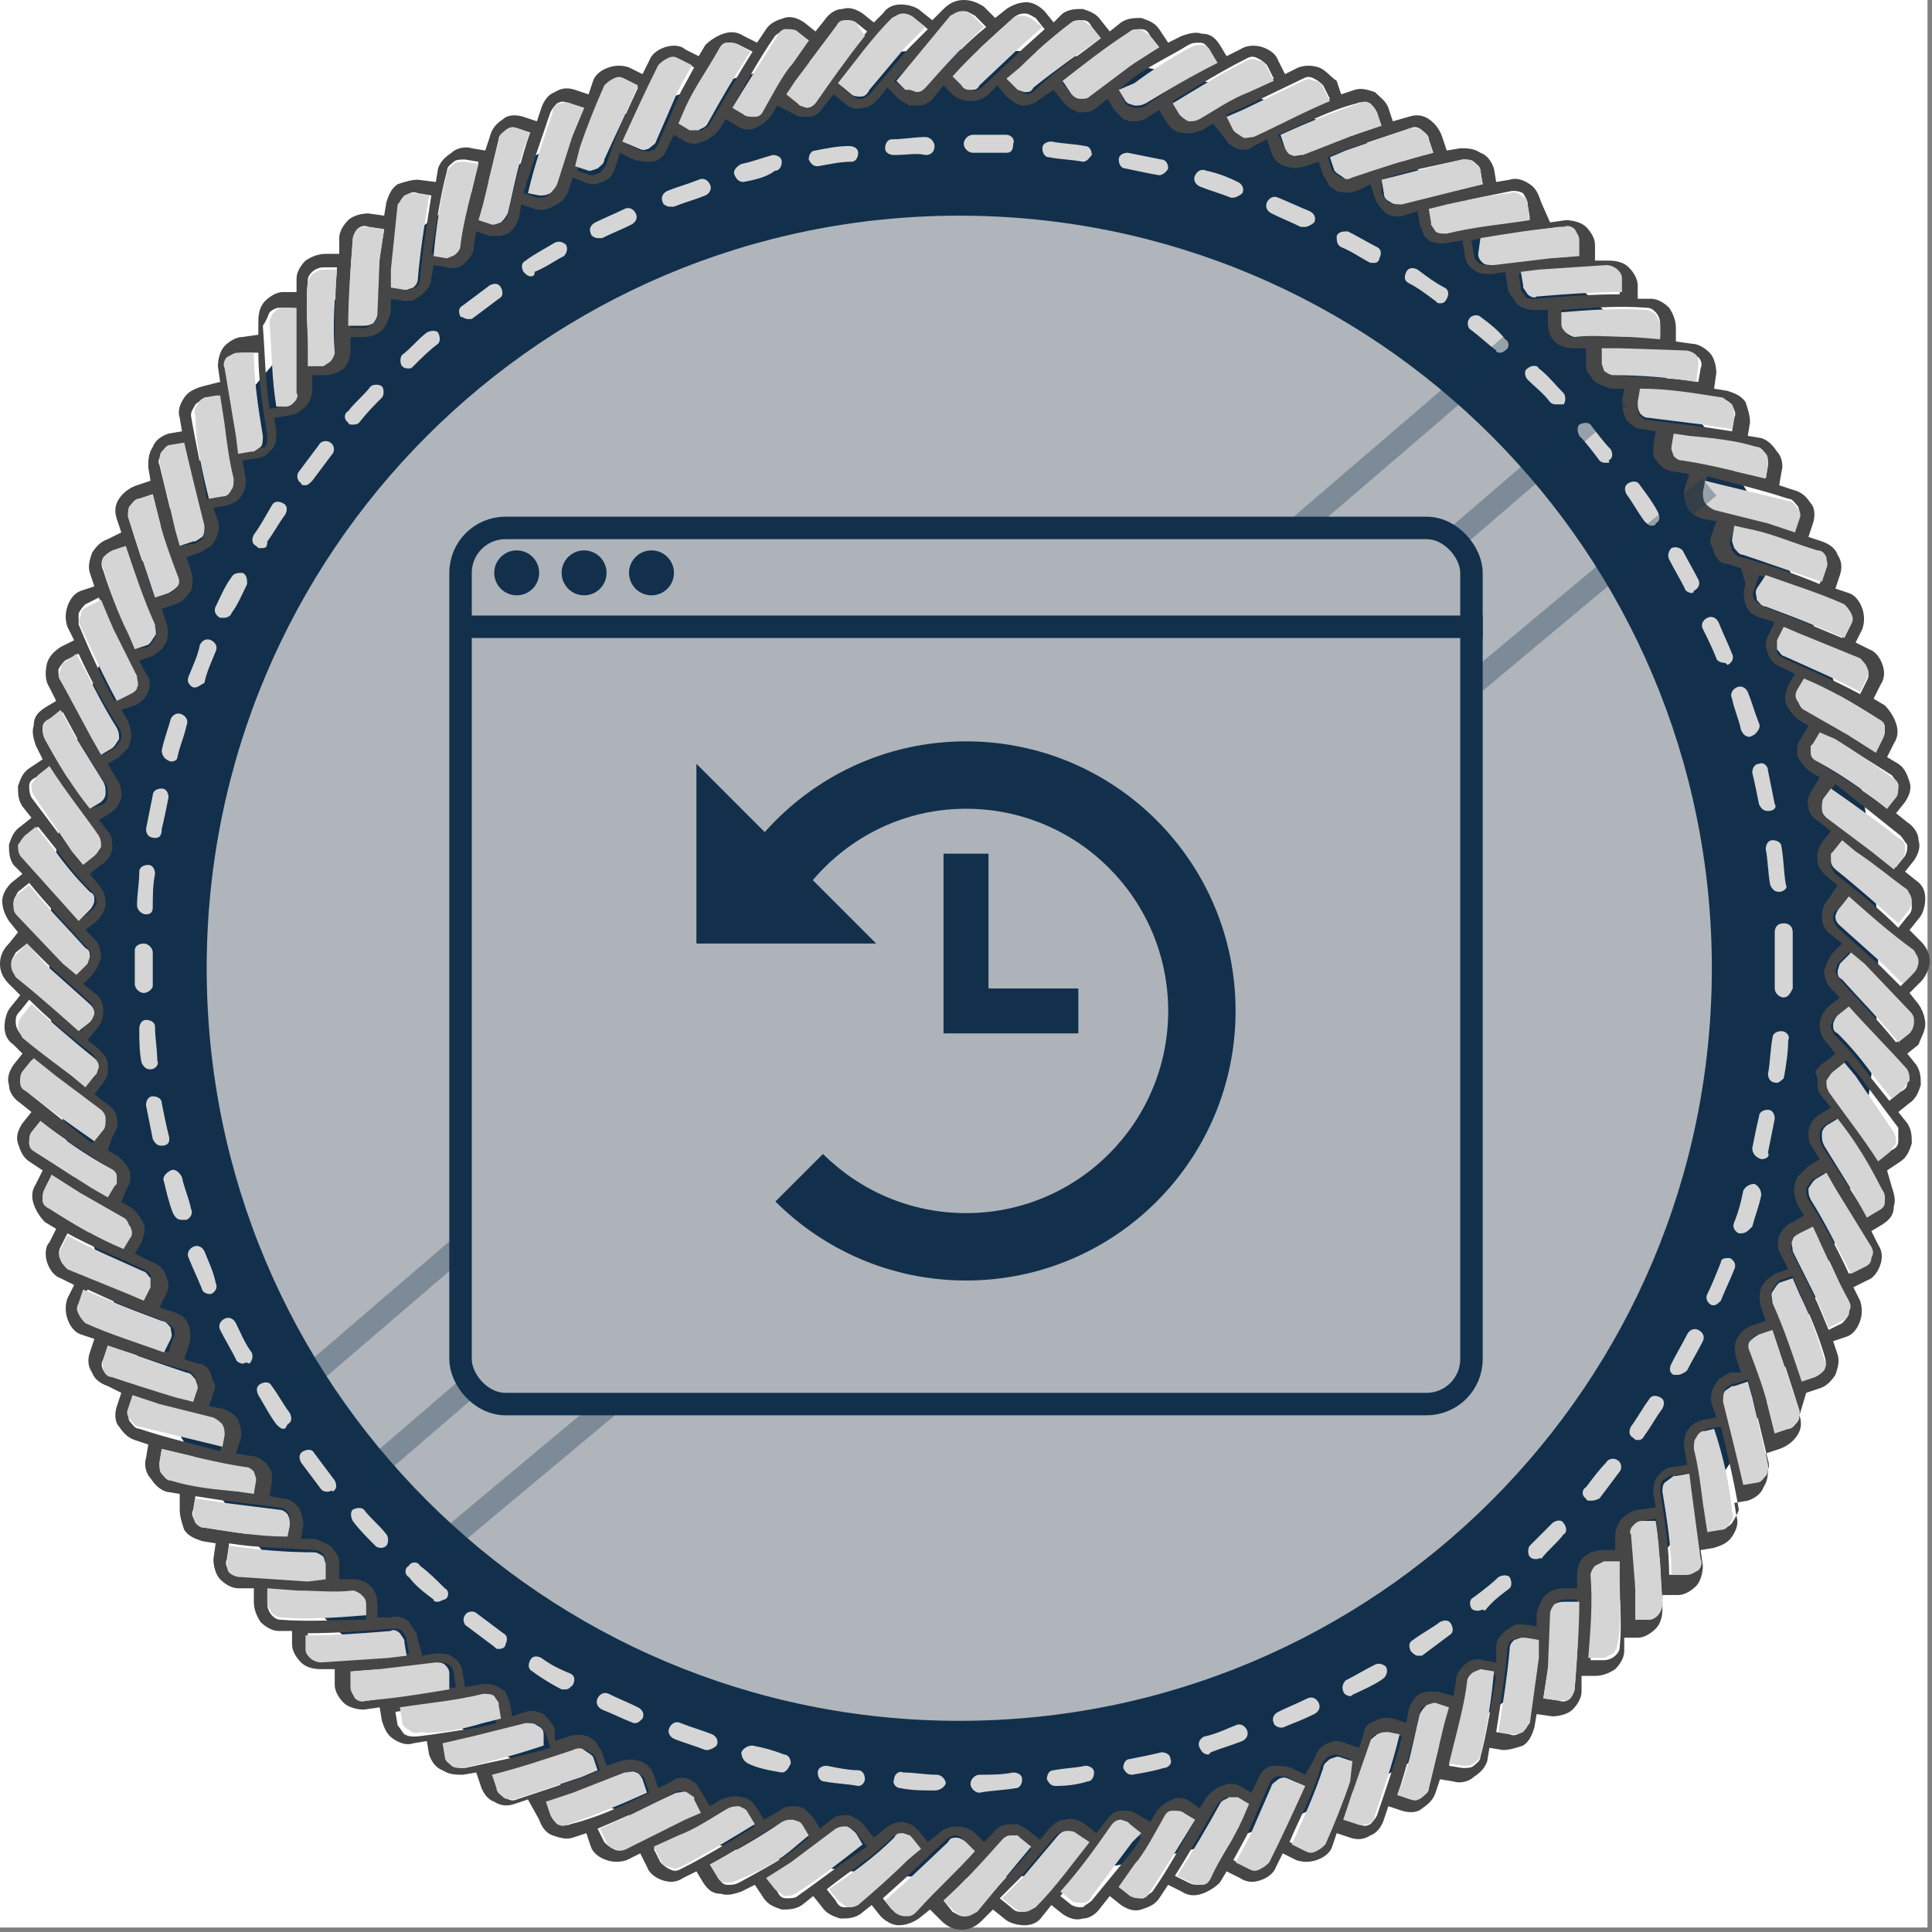
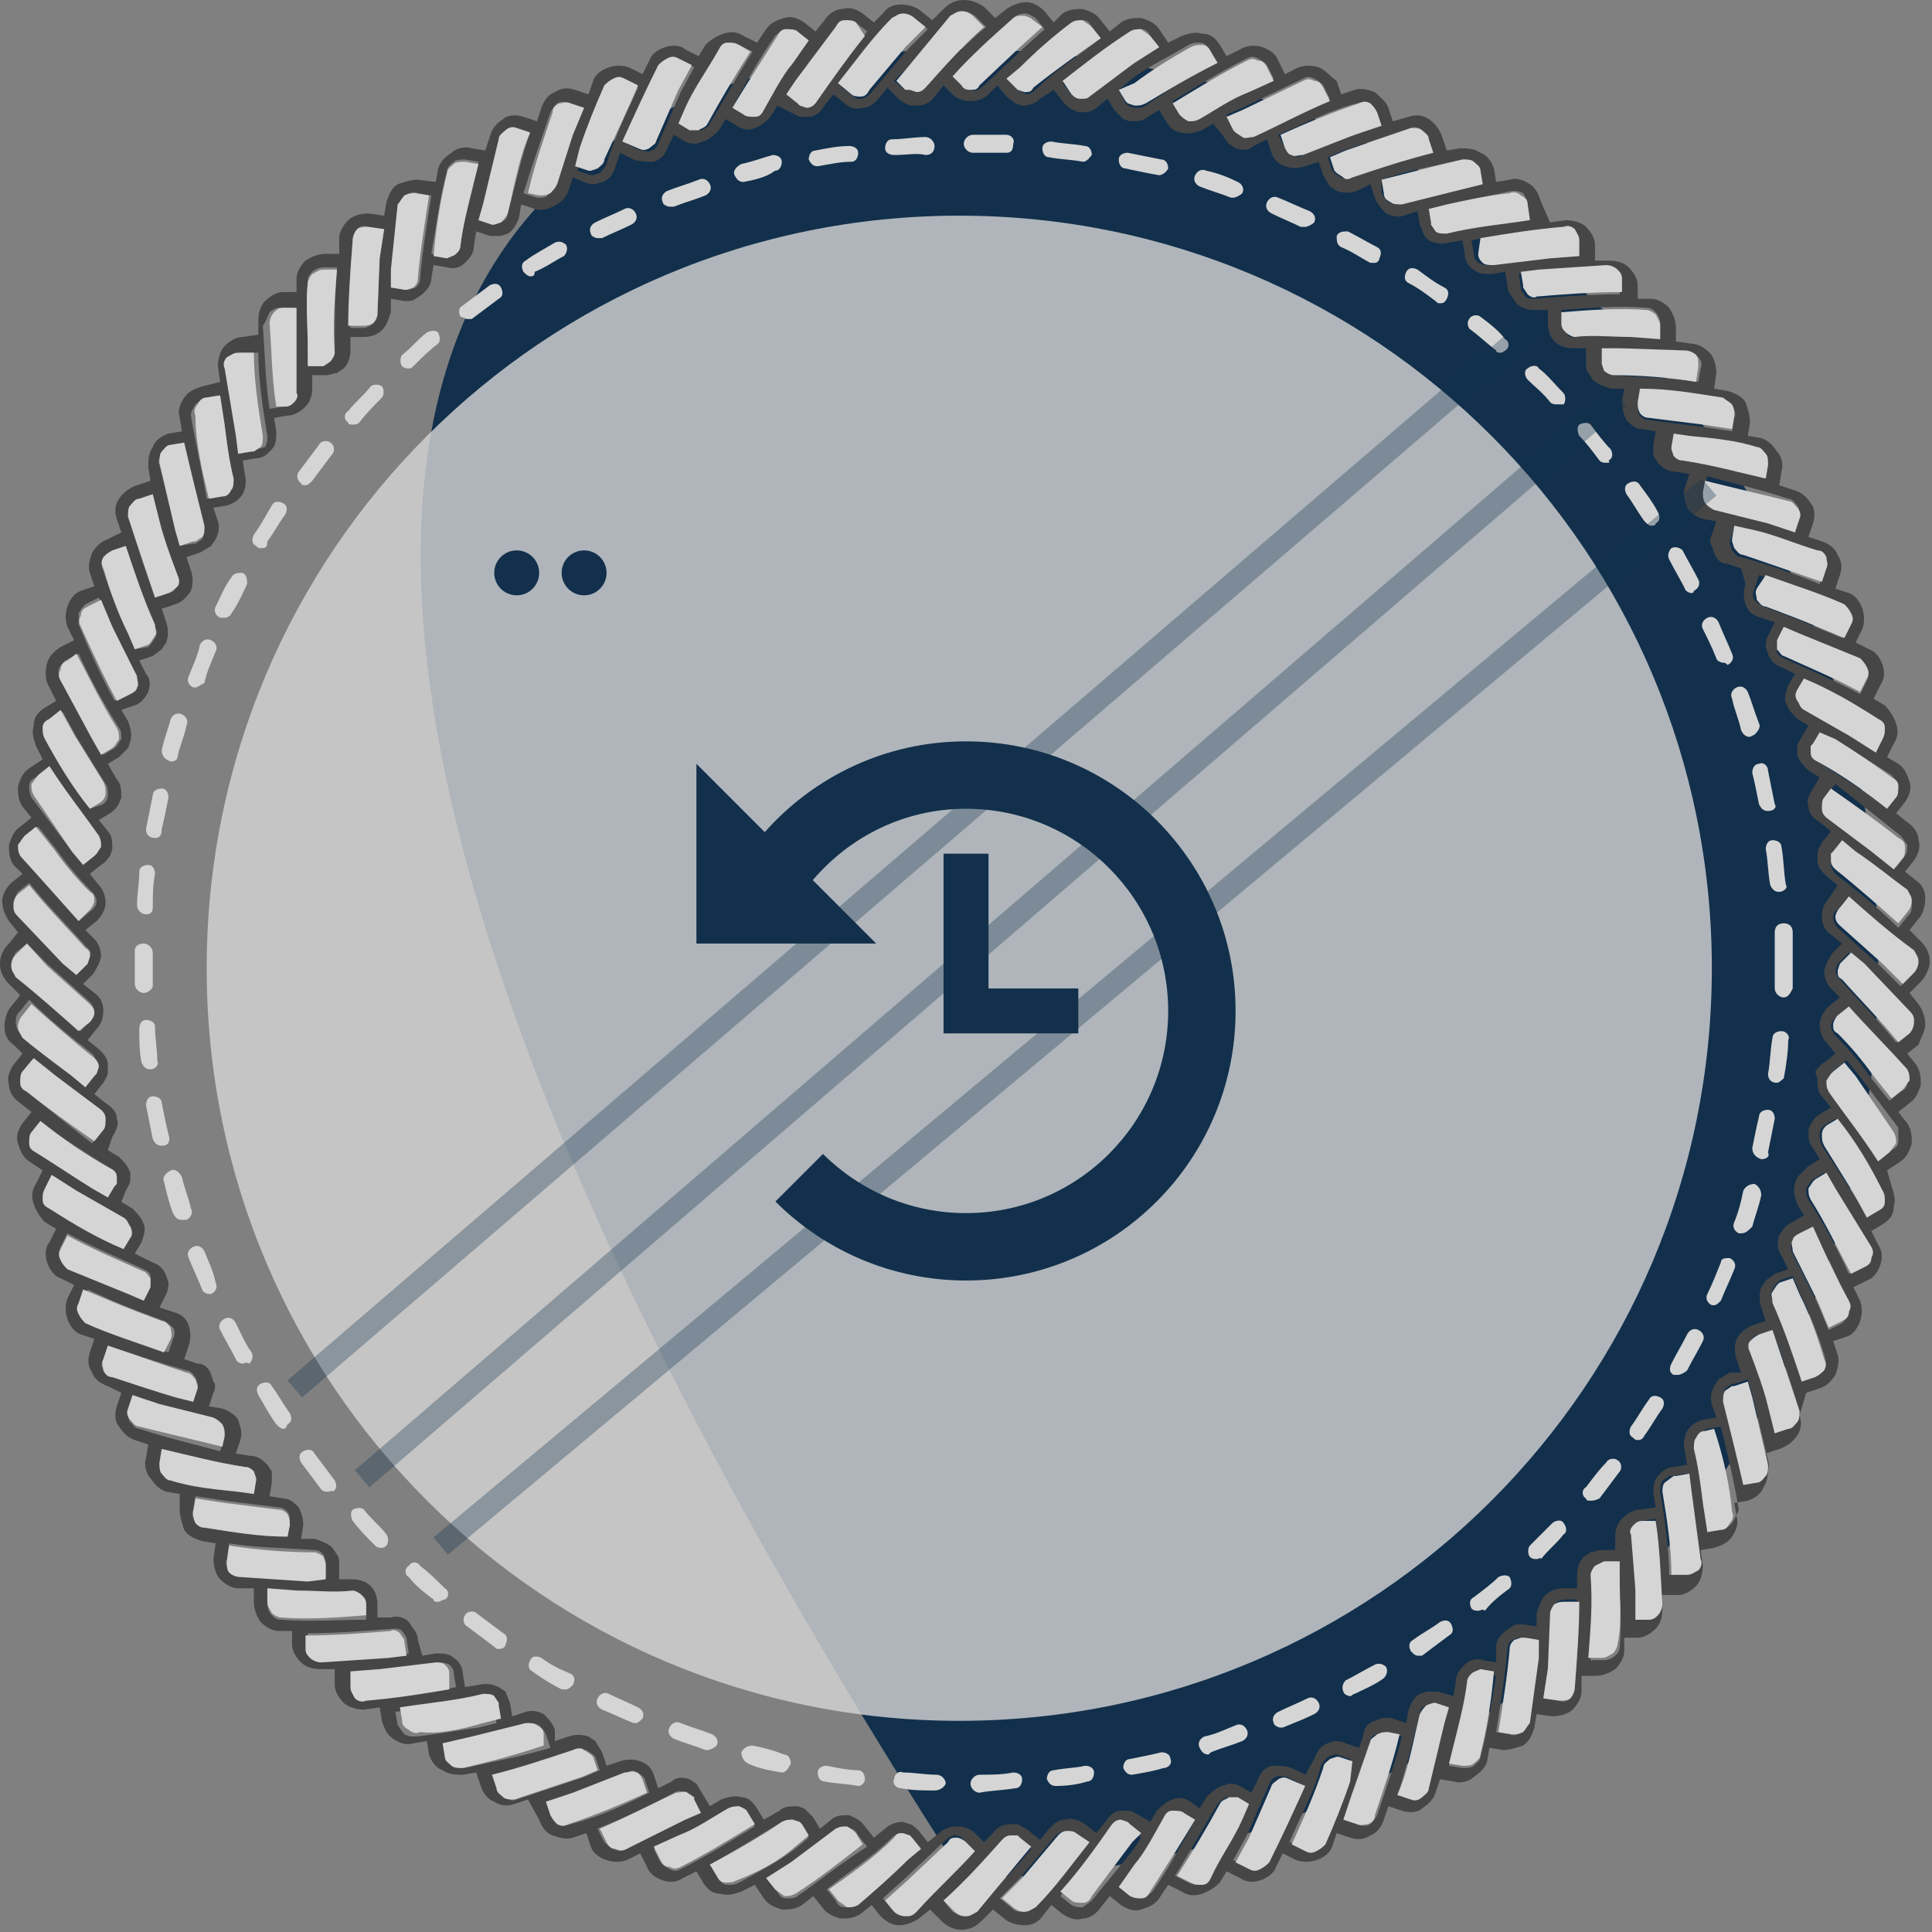
<svg xmlns="http://www.w3.org/2000/svg" width="86px" height="86px" viewBox="0 0 86 86" version="1.1">
  <rect x="0" y="0" width="86" height="86" fill="#808080" stroke="none" />
  <title>merit-badge-stale-website</title>
  <desc>Created with Sketch.</desc>
  <g id="Page-1" stroke="none" stroke-width="1" fill="none" fill-rule="evenodd">
    <g id="merit-badge-stale-website">
-       <rect id="Rectangle" fill="#FFFFFF" fill-rule="nonzero" x="0" y="0" width="85.8" height="85.8" />
-       <path d="M83.6,42.9 C83.6,65.4 65.4,83.6 42.9,83.6 C20.4,83.6 2.2,65.4 2.2,42.9 C2.2,20.4 20.4,2.2 42.9,2.2 C65.4,2.2 83.6,20.4 83.6,42.9 Z" id="Path" fill="#12304C" fill-rule="nonzero" />
+       <path d="M83.6,42.9 C83.6,65.4 65.4,83.6 42.9,83.6 C2.2,20.4 20.4,2.2 42.9,2.2 C65.4,2.2 83.6,20.4 83.6,42.9 Z" id="Path" fill="#12304C" fill-rule="nonzero" />
      <path d="M76.2,43.1 C76.2,61.62 61.22,76.6 42.7,76.6 C24.18,76.6 9.2,61.62 9.2,43.1 C9.2,24.58 24.18,9.6 42.7,9.6 C61.22,9.6 76.2,24.58 76.2,43.1 Z" id="Path" fill-opacity="0.8" fill="#D5D5D5" fill-rule="nonzero" />
      <path d="M43.6,79.8 C43.4,79.8 43.2,79.6 43.2,79.4 C43.2,79.2 43.4,79 43.6,79 C44.1,79 44.6,79 45.1,78.9 C45.3,78.9 45.5,79 45.5,79.2 C45.5,79.4 45.4,79.6 45.2,79.6 C44.6,79.7 44.1,79.7 43.6,79.8 Z M41.6,79.7 C41.1,79.7 40.6,79.7 40.1,79.6 C39.9,79.6 39.7,79.4 39.8,79.2 C39.8,79 40,78.8 40.2,78.9 C40.7,78.9 41.2,79 41.7,79 C41.9,79 42.1,79.2 42.1,79.4 C42,79.6 41.8,79.7 41.6,79.7 Z M47,79.5 C46.8,79.5 46.7,79.4 46.6,79.2 C46.6,79 46.7,78.8 46.9,78.8 C47.4,78.7 47.9,78.7 48.3,78.6 C48.5,78.6 48.7,78.7 48.7,78.9 C48.7,79.1 48.6,79.3 48.4,79.3 C48.1,79.4 47.6,79.5 47,79.5 C47.1,79.5 47.1,79.5 47,79.5 Z M38.2,79.5 C37.7,79.4 37.2,79.4 36.7,79.3 C36.5,79.3 36.4,79.1 36.4,78.9 C36.4,78.7 36.6,78.6 36.8,78.6 C37.3,78.7 37.8,78.8 38.2,78.8 C38.4,78.8 38.5,79 38.5,79.2 C38.5,79.3 38.4,79.5 38.2,79.5 Z M50.4,79 C50.2,79 50.1,78.9 50,78.7 C50,78.5 50.1,78.3 50.3,78.3 C50.8,78.2 51.3,78.1 51.7,78 C51.9,78 52.1,78.1 52.1,78.3 C52.2,78.5 52,78.7 51.8,78.7 C51.5,78.8 51,78.9 50.4,79 C50.5,79 50.5,79 50.4,79 Z M34.8,78.9 C34.8,78.9 34.7,78.9 34.8,78.9 C34.2,78.8 33.7,78.7 33.3,78.5 C33.1,78.4 33,78.2 33,78 C33.1,77.8 33.3,77.7 33.5,77.7 C34,77.8 34.4,77.9 34.9,78.1 C35.1,78.1 35.2,78.3 35.2,78.5 C35.1,78.7 35,78.9 34.8,78.9 Z M53.8,78.1 C53.6,78.1 53.5,78 53.4,77.8 C53.3,77.6 53.4,77.4 53.6,77.3 C54.1,77.2 54.5,77 55,76.8 C55.2,76.7 55.4,76.8 55.5,77 C55.6,77.2 55.5,77.4 55.3,77.5 C54.8,77.7 54.4,77.8 53.9,78 C53.8,78.1 53.8,78.1 53.8,78.1 Z M31.5,77.9 L31.4,77.9 C30.9,77.7 30.5,77.6 30,77.4 C29.8,77.3 29.7,77.1 29.8,76.9 C29.9,76.7 30.1,76.6 30.3,76.7 C30.8,76.9 31.2,77 31.7,77.2 C31.9,77.3 32,77.5 31.9,77.7 C31.8,77.8 31.6,77.9 31.5,77.9 Z M57,76.9 C56.9,76.9 56.7,76.8 56.7,76.7 C56.6,76.5 56.7,76.3 56.9,76.2 C57.3,76 57.8,75.8 58.2,75.6 C58.4,75.5 58.6,75.6 58.7,75.8 C58.8,76 58.7,76.2 58.5,76.3 C58.1,76.5 57.6,76.7 57.1,76.9 C57.1,76.9 57.1,76.9 57,76.9 Z M28.3,76.7 L28.2,76.7 C27.7,76.5 27.3,76.3 26.8,76.1 C26.6,76 26.5,75.8 26.6,75.6 C26.7,75.4 26.9,75.3 27.1,75.4 C27.5,75.6 28,75.8 28.4,76 C28.6,76.1 28.7,76.3 28.6,76.5 C28.5,76.6 28.4,76.7 28.3,76.7 Z M60.1,75.5 C60,75.5 59.8,75.4 59.8,75.3 C59.7,75.1 59.8,74.9 59.9,74.8 C60.3,74.6 60.8,74.3 61.2,74.1 C61.4,74 61.6,74.1 61.7,74.2 C61.8,74.4 61.7,74.6 61.6,74.7 C61.2,75 60.7,75.2 60.3,75.4 C60.2,75.4 60.2,75.5 60.1,75.5 Z M25.2,75.2 C25.1,75.2 25.1,75.2 25,75.2 C24.6,75 24.1,74.7 23.7,74.4 C23.5,74.3 23.5,74.1 23.6,73.9 C23.7,73.7 23.9,73.7 24.1,73.8 C24.5,74.1 24.9,74.3 25.4,74.5 C25.6,74.6 25.6,74.8 25.5,75 C25.4,75.1 25.3,75.2 25.2,75.2 Z M63.1,73.7 C63,73.7 62.9,73.6 62.8,73.5 C62.7,73.3 62.7,73.1 62.9,73 C63.3,72.7 63.7,72.5 64.1,72.2 C64.3,72.1 64.5,72.1 64.6,72.3 C64.7,72.5 64.7,72.7 64.5,72.8 C64.1,73.1 63.7,73.4 63.3,73.7 C63.2,73.7 63.1,73.7 63.1,73.7 Z M22.2,73.4 C22.1,73.4 22.1,73.4 22,73.3 C21.6,73 21.2,72.7 20.8,72.4 C20.6,72.3 20.6,72 20.7,71.9 C20.8,71.7 21.1,71.7 21.2,71.8 C21.6,72.1 22,72.4 22.4,72.7 C22.6,72.8 22.6,73 22.5,73.2 C22.5,73.3 22.4,73.4 22.2,73.4 Z M65.8,71.7 C65.7,71.7 65.6,71.7 65.5,71.6 C65.4,71.4 65.4,71.2 65.6,71.1 C66,70.8 66.4,70.5 66.7,70.2 C66.9,70.1 67.1,70.1 67.2,70.2 C67.3,70.4 67.3,70.6 67.2,70.7 C66.8,71 66.4,71.3 66.1,71.7 C66,71.6 65.9,71.7 65.8,71.7 Z M19.5,71.3 C19.4,71.3 19.3,71.3 19.3,71.2 C18.9,70.9 18.5,70.6 18.2,70.2 C18,70.1 18,69.8 18.2,69.7 C18.3,69.5 18.6,69.5 18.7,69.7 C19.1,70 19.4,70.3 19.8,70.7 C20,70.8 20,71.1 19.8,71.2 C19.7,71.2 19.6,71.3 19.5,71.3 Z M68.4,69.4 C68.3,69.4 68.2,69.4 68.1,69.3 C68,69.2 68,68.9 68.1,68.8 C68.4,68.5 68.8,68.1 69.1,67.8 C69.2,67.7 69.5,67.6 69.6,67.8 C69.7,67.9 69.8,68.2 69.6,68.3 C69.3,68.7 68.9,69 68.6,69.4 C68.6,69.3 68.5,69.4 68.4,69.4 Z M17,68.9 C16.9,68.9 16.8,68.9 16.7,68.8 C16.3,68.4 16,68.1 15.7,67.7 C15.6,67.5 15.6,67.3 15.7,67.2 C15.9,67.1 16.1,67.1 16.2,67.2 C16.5,67.6 16.9,67.9 17.2,68.3 C17.3,68.4 17.3,68.7 17.2,68.8 C17.1,68.9 17,68.9 17,68.9 Z M70.8,66.8 C70.7,66.8 70.6,66.8 70.6,66.7 C70.4,66.6 70.4,66.3 70.6,66.2 C70.9,65.8 71.2,65.4 71.5,65.1 C71.6,64.9 71.9,64.9 72,65 C72.2,65.1 72.2,65.4 72.1,65.5 C71.8,65.9 71.5,66.3 71.2,66.7 C71,66.8 70.9,66.8 70.8,66.8 Z M14.6,66.4 C14.5,66.4 14.4,66.4 14.3,66.3 C14,65.9 13.7,65.5 13.4,65.1 C13.3,64.9 13.3,64.7 13.5,64.6 C13.7,64.5 13.9,64.5 14,64.7 C14.3,65.1 14.6,65.5 14.9,65.9 C15,66.1 15,66.3 14.8,66.4 C14.8,66.3 14.7,66.4 14.6,66.4 Z M72.9,64.1 C72.8,64.1 72.8,64.1 72.7,64 C72.5,63.9 72.5,63.7 72.6,63.5 C72.9,63.1 73.1,62.7 73.4,62.3 C73.5,62.1 73.7,62.1 73.9,62.2 C74.1,62.3 74.1,62.5 74,62.7 C73.7,63.1 73.5,63.5 73.2,63.9 C73.1,64.1 73,64.1 72.9,64.1 Z M12.6,63.6 C12.5,63.6 12.4,63.5 12.3,63.4 C12,63 11.8,62.6 11.5,62.1 C11.4,61.9 11.4,61.7 11.6,61.6 C11.8,61.5 12,61.5 12.1,61.7 C12.4,62.1 12.6,62.5 12.9,62.9 C13,63.1 13,63.3 12.8,63.4 C12.7,63.6 12.7,63.6 12.6,63.6 Z M74.7,61.2 C74.6,61.2 74.6,61.2 74.5,61.2 C74.3,61.1 74.3,60.9 74.4,60.7 C74.6,60.3 74.9,59.8 75.1,59.4 C75.2,59.2 75.4,59.1 75.6,59.2 C75.8,59.3 75.9,59.5 75.8,59.7 C75.6,60.1 75.3,60.6 75.1,61 C75,61.1 74.8,61.2 74.7,61.2 Z M10.8,60.7 C10.7,60.7 10.5,60.6 10.5,60.5 C10.3,60.1 10,59.6 9.8,59.2 C9.7,59 9.8,58.8 10,58.7 C10.2,58.6 10.4,58.7 10.5,58.9 C10.7,59.3 10.9,59.8 11.2,60.2 C11.3,60.4 11.2,60.6 11.1,60.7 C10.9,60.6 10.9,60.7 10.8,60.7 Z M76.3,58.1 L76.2,58.1 C76,58 75.9,57.8 76,57.6 C76.2,57.2 76.4,56.7 76.6,56.2 C76.6,56 76.8,56 77,56 C77.2,56.1 77.3,56.3 77.2,56.5 C77,57 76.8,57.4 76.6,57.9 C76.5,58 76.4,58.1 76.3,58.1 Z M9.3,57.6 C9.2,57.6 9,57.5 9,57.4 C8.8,56.9 8.6,56.5 8.4,56 C8.3,55.8 8.4,55.6 8.6,55.5 C8.8,55.4 9,55.5 9.1,55.7 C9.3,56.2 9.5,56.6 9.6,57.1 C9.7,57.3 9.6,57.5 9.4,57.6 C9.4,57.6 9.4,57.6 9.3,57.6 Z M77.5,54.9 L77.4,54.9 C77.2,54.8 77.1,54.6 77.2,54.4 C77.4,53.9 77.5,53.5 77.6,53 C77.7,52.8 77.9,52.7 78.1,52.7 C78.3,52.8 78.4,53 78.4,53.2 C78.3,53.7 78.1,54.2 78,54.6 C77.8,54.8 77.7,54.9 77.5,54.9 Z M8.1,54.3 C7.9,54.3 7.8,54.2 7.7,54 C7.5,53.5 7.4,53 7.3,52.6 C7.2,52.4 7.4,52.2 7.6,52.1 C7.8,52 8,52.2 8.1,52.4 C8.2,52.9 8.4,53.3 8.5,53.8 C8.6,54 8.5,54.2 8.3,54.3 C8.2,54.3 8.2,54.3 8.1,54.3 Z M78.4,51.6 C78.1,51.5 78,51.3 78,51.1 C78.1,50.6 78.2,50.1 78.3,49.7 C78.3,49.5 78.5,49.4 78.7,49.4 C78.9,49.4 79,49.6 79,49.8 C78.9,50.3 78.8,50.8 78.7,51.3 C78.8,51.5 78.6,51.6 78.4,51.6 Z M7.2,51 C7,51 6.9,50.9 6.8,50.7 C6.7,50.2 6.6,49.7 6.5,49.2 C6.5,49 6.6,48.8 6.8,48.8 C7,48.8 7.2,48.9 7.2,49.1 C7.3,49.6 7.4,50.1 7.5,50.5 C7.6,50.8 7.5,51 7.2,51 C7.3,51 7.3,51 7.2,51 Z M79.1,48.2 C79.1,48.2 79,48.2 79.1,48.2 C78.8,48.2 78.7,48 78.7,47.8 C78.8,47.3 78.8,46.7 78.9,46.2 C78.9,46 79.1,45.9 79.3,45.9 C79.5,45.9 79.7,46.1 79.6,46.3 C79.6,46.8 79.5,47.5 79.4,48 C79.4,48 79.2,48.2 79.1,48.2 Z M6.7,47.6 C6.5,47.6 6.4,47.5 6.3,47.3 C6.2,46.8 6.2,46.3 6.2,45.8 C6.2,45.6 6.3,45.4 6.5,45.4 C6.7,45.4 6.9,45.5 6.9,45.7 C6.9,46.2 7,46.7 7,47.2 C7.1,47.4 6.9,47.6 6.7,47.6 Z M79.4,44.4 C79.2,44.4 79,44.2 79,44 C79,43.5 79,43.4 79,42.9 C79,42.8 79,42.6 79,42.6 C79,42.1 79,42 79,41.5 C79,41.3 79.1,41.1 79.4,41.1 C79.6,41.1 79.8,41.2 79.8,41.5 C79.8,42 79.8,42.1 79.8,42.6 C79.8,42.7 79.8,42.9 79.8,42.9 C79.8,43.4 79.8,43.5 79.8,44 C79.7,44.2 79.6,44.4 79.4,44.4 Z M6.4,44.2 C6.2,44.2 6,44 6,43.8 C6,43.5 6,43.2 6,42.9 L6,42.3 C6,42.1 6.2,42 6.4,42 C6.6,42 6.8,42.2 6.8,42.4 L6.8,43 C6.8,43.3 6.8,43.6 6.8,43.9 C6.8,44 6.6,44.2 6.4,44.2 Z M6.5,40.7 C6.3,40.7 6.1,40.5 6.1,40.3 C6.1,39.8 6.2,39.3 6.2,38.8 C6.2,38.6 6.4,38.5 6.6,38.5 C6.8,38.5 6.9,38.7 6.9,38.9 C6.8,39.4 6.8,39.9 6.8,40.4 C6.8,40.6 6.7,40.7 6.5,40.7 Z M79.2,39.7 C79,39.7 78.9,39.6 78.8,39.4 C78.7,38.9 78.7,38.3 78.6,37.8 C78.6,37.6 78.7,37.4 78.9,37.4 C79.1,37.4 79.3,37.5 79.3,37.7 C79.4,38.2 79.4,38.9 79.5,39.4 C79.6,39.5 79.4,39.7 79.2,39.7 Z M6.9,37.3 C6.6,37.3 6.5,37.1 6.5,36.9 C6.6,36.4 6.7,35.9 6.8,35.4 C6.8,35.2 7,35.1 7.2,35.1 C7.4,35.1 7.5,35.3 7.5,35.5 C7.4,36 7.3,36.5 7.2,36.9 C7.2,37.2 7.1,37.3 6.9,37.3 Z M78.7,36.1 C78.5,36.1 78.4,36 78.3,35.8 C78.2,35.3 78.1,34.8 78,34.4 C78,34.2 78.1,34 78.3,34 C78.5,33.9 78.7,34.1 78.7,34.3 C78.8,34.8 78.9,35.3 79,35.8 C79.1,35.9 79,36.1 78.7,36.1 Z M7.6,33.9 C7.3,33.8 7.2,33.6 7.2,33.4 C7.3,32.9 7.5,32.4 7.6,32 C7.7,31.8 7.9,31.7 8.1,31.8 C8.3,31.9 8.4,32.1 8.3,32.3 C8.2,32.8 8,33.2 7.9,33.7 C7.9,33.8 7.8,33.9 7.6,33.9 Z M77.9,32.8 C77.7,32.8 77.6,32.7 77.5,32.5 C77.4,32 77.2,31.6 77.1,31.1 C77,30.9 77.1,30.7 77.3,30.6 C77.5,30.5 77.7,30.6 77.8,30.8 C78,31.3 78.1,31.7 78.3,32.2 C78.4,32.4 78.2,32.6 78.1,32.7 C77.9,32.8 77.9,32.8 77.9,32.8 Z M8.7,30.6 L8.6,30.6 C8.4,30.5 8.3,30.3 8.4,30.1 C8.6,29.6 8.8,29.2 8.9,28.7 C9,28.5 9.2,28.4 9.4,28.5 C9.6,28.6 9.7,28.8 9.6,29 C9.4,29.5 9.2,29.9 9.1,30.4 C8.9,30.5 8.8,30.6 8.7,30.6 Z M76.7,29.5 C76.6,29.5 76.4,29.4 76.4,29.3 C76.2,28.8 76,28.4 75.8,28 C75.7,27.8 75.8,27.6 76,27.5 C76.2,27.4 76.4,27.5 76.5,27.7 C76.7,28.2 76.9,28.6 77.1,29.1 C77.2,29.3 77.1,29.5 76.9,29.6 C76.8,29.5 76.8,29.5 76.7,29.5 Z M10,27.5 C9.9,27.5 9.9,27.5 9.8,27.5 C9.6,27.4 9.5,27.2 9.6,27 C9.8,26.6 10,26.1 10.3,25.7 C10.4,25.5 10.6,25.5 10.8,25.5 C11,25.6 11,25.8 11,26 C10.8,26.4 10.6,26.9 10.3,27.3 C10.3,27.4 10.1,27.5 10,27.5 Z M75.3,26.4 C75.2,26.4 75,26.3 75,26.2 C74.8,25.8 74.5,25.3 74.3,24.9 C74.2,24.7 74.3,24.5 74.4,24.4 C74.6,24.3 74.8,24.4 74.9,24.5 C75.1,24.9 75.4,25.4 75.6,25.8 C75.7,26 75.6,26.2 75.4,26.3 C75.4,26.4 75.3,26.4 75.3,26.4 Z M11.6,24.4 C11.5,24.4 11.5,24.4 11.4,24.3 C11.2,24.2 11.2,24 11.3,23.8 C11.6,23.4 11.8,23 12.1,22.5 C12.2,22.3 12.4,22.3 12.6,22.4 C12.8,22.5 12.8,22.7 12.7,22.9 C12.4,23.3 12.2,23.7 11.9,24.1 C11.9,24.4 11.8,24.4 11.6,24.4 Z M73.5,23.4 C73.4,23.4 73.3,23.3 73.2,23.2 C72.9,22.8 72.7,22.4 72.4,22 C72.3,21.8 72.3,21.6 72.5,21.5 C72.7,21.4 72.9,21.4 73,21.6 C73.3,22 73.6,22.4 73.8,22.8 C73.9,23 73.9,23.2 73.7,23.3 C73.7,23.4 73.6,23.4 73.5,23.4 Z M13.6,21.6 C13.5,21.6 13.4,21.6 13.4,21.5 C13.2,21.4 13.2,21.1 13.3,21 C13.6,20.6 13.9,20.2 14.2,19.8 C14.3,19.6 14.6,19.6 14.7,19.7 C14.9,19.8 14.9,20.1 14.8,20.2 C14.5,20.6 14.2,21 13.9,21.4 C13.8,21.5 13.7,21.6 13.6,21.6 Z M71.5,20.6 C71.4,20.6 71.3,20.6 71.2,20.5 C70.9,20.1 70.6,19.7 70.3,19.4 C70.2,19.2 70.2,19 70.3,18.9 C70.5,18.8 70.7,18.8 70.8,18.9 C71.1,19.3 71.4,19.7 71.7,20 C71.8,20.2 71.8,20.4 71.6,20.5 C71.7,20.6 71.6,20.6 71.5,20.6 Z M15.7,18.9 C15.6,18.9 15.5,18.9 15.5,18.8 C15.3,18.7 15.3,18.4 15.5,18.3 C15.8,17.9 16.2,17.6 16.5,17.2 C16.6,17.1 16.9,17.1 17,17.2 C17.1,17.3 17.1,17.6 17,17.7 C16.7,18 16.3,18.4 16,18.8 C15.9,18.9 15.8,18.9 15.7,18.9 Z M69.3,18 C69.2,18 69.1,18 69,17.9 C68.7,17.5 68.3,17.2 68,16.9 C67.9,16.8 67.8,16.5 68,16.4 C68.1,16.3 68.4,16.2 68.5,16.4 C68.9,16.7 69.2,17.1 69.6,17.5 C69.7,17.6 69.7,17.9 69.6,18 C69.4,18 69.4,18 69.3,18 Z M18.2,16.4 C18.1,16.4 18,16.4 17.9,16.3 C17.8,16.2 17.8,15.9 17.9,15.8 C18.3,15.5 18.6,15.1 19,14.8 C19.2,14.7 19.4,14.7 19.5,14.8 C19.6,15 19.6,15.2 19.5,15.3 C19.1,15.6 18.8,15.9 18.4,16.3 C18.3,16.4 18.3,16.4 18.2,16.4 Z M66.8,15.7 C66.7,15.7 66.6,15.7 66.6,15.6 C66.2,15.3 65.9,15 65.5,14.7 C65.3,14.6 65.3,14.3 65.4,14.2 C65.5,14 65.8,14 65.9,14.1 C66.3,14.4 66.7,14.7 67,15.1 C67.2,15.2 67.2,15.5 67,15.6 C67,15.6 66.9,15.7 66.8,15.7 Z M20.8,14.2 C20.7,14.2 20.6,14.1 20.5,14.1 C20.4,13.9 20.4,13.7 20.6,13.6 C21,13.3 21.4,13 21.8,12.7 C22,12.6 22.2,12.6 22.3,12.8 C22.4,13 22.4,13.2 22.2,13.3 C21.8,13.6 21.4,13.9 21,14.2 C21,14.2 20.9,14.2 20.8,14.2 Z M64.1,13.5 C64,13.5 64,13.5 63.9,13.4 C63.5,13.1 63.1,12.8 62.7,12.6 C62.5,12.5 62.5,12.3 62.6,12.1 C62.7,11.9 62.9,11.9 63.1,12 C63.5,12.3 63.9,12.6 64.3,12.8 C64.5,12.9 64.5,13.1 64.4,13.3 C64.3,13.5 64.2,13.5 64.1,13.5 Z M23.6,12.3 C23.5,12.3 23.4,12.2 23.3,12.1 C23.2,11.9 23.2,11.7 23.4,11.6 C23.8,11.3 24.2,11.1 24.7,10.8 C24.9,10.7 25.1,10.8 25.2,10.9 C25.3,11.1 25.2,11.3 25.1,11.4 C24.7,11.6 24.3,11.9 23.8,12.1 C23.8,12.3 23.7,12.3 23.6,12.3 Z M61.2,11.7 C61.1,11.7 61.1,11.7 61,11.7 C60.6,11.5 60.2,11.2 59.7,11 C59.5,10.9 59.5,10.7 59.5,10.5 C59.6,10.3 59.8,10.3 60,10.3 C60.4,10.5 60.9,10.8 61.3,11 C61.5,11.1 61.5,11.3 61.4,11.5 C61.4,11.6 61.3,11.7 61.2,11.7 Z M26.6,10.6 C26.5,10.6 26.3,10.5 26.3,10.4 C26.2,10.2 26.3,10 26.5,9.9 C26.9,9.7 27.4,9.5 27.8,9.3 C28,9.2 28.2,9.3 28.3,9.5 C28.4,9.7 28.3,9.9 28.1,10 C27.7,10.2 27.2,10.4 26.8,10.6 C26.8,10.6 26.7,10.6 26.6,10.6 Z M58.1,10.1 C58,10.1 58,10.1 57.9,10.1 C57.5,9.9 57,9.7 56.6,9.5 C56.4,9.4 56.3,9.2 56.4,9 C56.5,8.8 56.7,8.7 56.9,8.8 C57.4,9 57.8,9.2 58.3,9.4 C58.5,9.5 58.6,9.7 58.5,9.9 C58.4,10 58.2,10.1 58.1,10.1 Z M29.8,9.2 C29.7,9.2 29.5,9.1 29.5,9 C29.4,8.8 29.5,8.6 29.7,8.5 C30.2,8.3 30.6,8.2 31.1,8 C31.3,7.9 31.5,8 31.6,8.2 C31.7,8.4 31.6,8.6 31.4,8.7 C30.9,8.9 30.5,9 30,9.2 C29.9,9.2 29.8,9.2 29.8,9.2 Z M54.9,8.8 L54.8,8.8 C54.3,8.6 53.9,8.5 53.4,8.3 C53.2,8.2 53.1,8 53.2,7.8 C53.3,7.6 53.5,7.5 53.7,7.6 C54.2,7.7 54.7,7.9 55.1,8.1 C55.3,8.2 55.4,8.4 55.3,8.6 C55.2,8.7 55,8.8 54.9,8.8 Z M33.1,8.1 C32.9,8.1 32.8,8 32.7,7.8 C32.6,7.6 32.8,7.4 33,7.3 C33.5,7.2 34,7 34.4,6.9 C34.6,6.9 34.8,7 34.8,7.2 C34.8,7.4 34.7,7.6 34.5,7.6 C34.1,7.9 33.6,8 33.1,8.1 Z M51.6,7.8 C51.5,7.8 51.5,7.8 51.6,7.8 C51,7.7 50.6,7.6 50.1,7.5 C49.9,7.5 49.8,7.3 49.8,7.1 C49.8,6.9 50,6.8 50.2,6.8 C50.7,6.9 51.2,7 51.7,7.1 C51.9,7.1 52,7.3 52,7.5 C51.9,7.7 51.7,7.8 51.6,7.8 Z M36.4,7.4 C36.2,7.4 36.1,7.3 36,7.1 C36,6.9 36.1,6.7 36.3,6.7 C36.8,6.6 37.3,6.5 37.8,6.5 C38,6.5 38.2,6.6 38.2,6.8 C38.2,7 38.1,7.2 37.9,7.2 C37.4,7.2 37,7.3 36.4,7.4 C36.4,7.4 36.5,7.3 36.4,7.4 Z M48.2,7.2 C47.7,7.1 47.2,7.1 46.7,7 C46.5,7 46.4,6.8 46.4,6.6 C46.4,6.4 46.6,6.3 46.8,6.3 C47.3,6.4 47.8,6.4 48.3,6.5 C48.5,6.5 48.6,6.7 48.6,6.9 C48.5,7 48.4,7.2 48.2,7.2 Z M39.8,6.9 C39.6,6.9 39.4,6.8 39.4,6.6 C39.4,6.4 39.5,6.2 39.7,6.2 C40.2,6.2 40.7,6.1 41.2,6.1 C41.4,6.1 41.6,6.3 41.6,6.5 C41.6,6.7 41.5,6.9 41.2,6.9 C40.8,6.8 40.4,6.9 39.8,6.9 C39.8,6.9 39.9,6.9 39.8,6.9 Z M44.8,6.8 C44.8,6.8 44.7,6.8 44.8,6.8 C44.3,6.8 43.8,6.8 43.3,6.8 C43.1,6.8 42.9,6.6 42.9,6.4 C42.9,6.2 43.1,6 43.3,6 C43.8,6 44.3,6 44.8,6 C45,6 45.2,6.2 45.1,6.4 C45.1,6.7 45,6.8 44.8,6.8 Z" id="Shape" fill="#D5D5D5" fill-rule="nonzero" />
      <path d="M85.7,45.6 C85.7,45.3 85.6,45 85.4,44.7 L85,44.2 L85.5,43.7 C85.7,43.5 85.9,43.1 85.9,42.8 C85.9,42.5 85.8,42.2 85.5,41.9 L85,41.4 L85.4,40.9 C85.6,40.7 85.7,40.3 85.7,40 C85.7,39.7 85.6,39.4 85.3,39.2 L84.8,38.8 L85.2,38.3 C85.4,38 85.5,37.7 85.4,37.4 C85.4,37.1 85.2,36.8 84.9,36.6 L84.4,36.2 L84.8,35.7 C85,35.4 85.1,35.1 85,34.8 C84.9,34.5 84.8,34.2 84.5,34 L84,33.7 L84.3,33.1 C84.5,32.8 84.5,32.5 84.4,32.2 C84.3,31.9 84.1,31.6 83.9,31.4 L83.4,31.1 L83.7,30.5 C83.9,30.2 83.9,29.9 83.8,29.6 C83.7,29.3 83.5,29 83.2,28.9 L82.6,28.6 L82.9,28 C83,27.7 83,27.4 82.9,27.1 C82.8,26.8 82.6,26.5 82.3,26.4 L81.7,26.2 L81.9,25.6 C82,25.3 82,25 81.8,24.7 C81.7,24.4 81.4,24.2 81.1,24.1 L80.5,23.9 L80.7,23.3 C80.8,23 80.8,22.6 80.6,22.4 C80.4,22.1 80.2,21.9 79.8,21.8 L79.2,21.6 L79.3,21 C79.4,20.7 79.3,20.3 79.1,20.1 C78.9,19.8 78.7,19.6 78.4,19.5 L77.8,19.4 L77.9,18.8 C77.9,18.5 77.8,18.2 77.7,17.9 C77.5,17.6 77.2,17.5 76.9,17.4 L76.3,17.3 L76.4,16.6 C76.4,16.3 76.3,15.9 76.1,15.7 C75.9,15.5 75.6,15.3 75.3,15.3 L74.6,15.2 L74.6,14.6 C74.6,14.3 74.5,14 74.3,13.7 C74.1,13.5 73.8,13.3 73.5,13.3 L72.9,13.3 L72.9,12.7 C72.9,12.4 72.7,12.1 72.5,11.9 C72.3,11.7 72,11.6 71.6,11.6 L71,11.6 L71,10.9 C71,10.6 70.8,10.3 70.6,10.1 C70.4,9.9 70,9.8 69.7,9.8 L69,9.9 L68.6,9 C68.5,8.7 68.4,8.4 68.1,8.2 C67.8,8 67.5,7.9 67.2,8 L66.6,8.1 L66.5,7.5 C66.4,7.2 66.2,6.9 65.9,6.8 C65.6,6.6 65.3,6.6 65,6.6 L64.4,6.7 L64.2,6.1 C64.1,5.8 63.9,5.5 63.6,5.3 C63.3,5.1 63,5.1 62.7,5.2 L62,5.4 L61.8,4.8 C61.7,4.5 61.4,4.3 61.2,4.1 C60.9,4 60.6,3.9 60.3,4 L59.7,4.2 L59.5,3.6 C59.2,3.4 59,3.1 58.7,3 C58.4,2.9 58.1,2.9 57.8,3 L57.2,3.3 L56.9,2.7 C56.8,2.4 56.5,2.2 56.2,2.1 C55.9,2 55.5,2 55.2,2.2 L54.6,2.5 L54.3,2 C54.1,1.7 53.9,1.5 53.5,1.5 C53.2,1.4 52.9,1.5 52.6,1.6 L52,1.9 L51.6,1.3 C51.4,1 51.1,0.9 50.8,0.8 C50.5,0.8 50.2,0.8 49.9,1 L49.4,1.4 L49,0.9 C48.8,0.6 48.5,0.5 48.2,0.4 C47.9,0.4 47.6,0.4 47.3,0.6 L46.9,1 L46.5,0.5 C46.3,0.3 46,0.1 45.7,0.1 C45.4,0.1 45.1,0.2 44.8,0.4 L44.3,0.8 L43.8,0.3 C43.5,0.1 43.2,0 42.9,0 C42.6,0 42.3,0.1 42,0.4 L41.5,0.9 L41,0.5 C40.8,0.3 40.4,0.2 40.1,0.2 C39.8,0.2 39.5,0.3 39.3,0.6 L38.9,1 L38.4,0.6 C38.1,0.4 37.8,0.3 37.5,0.4 C37.2,0.4 36.9,0.6 36.7,0.9 L36.3,1.4 L35.8,1 C35.5,0.8 35.2,0.7 34.9,0.8 C34.6,0.9 34.3,1 34.1,1.3 L33.7,1.9 L33.1,1.6 C32.8,1.4 32.5,1.4 32.2,1.5 C31.9,1.6 31.6,1.8 31.4,2 L31.1,2.5 L30.5,2.2 C30.3,2 29.9,2 29.6,2.1 C29.3,2.2 29,2.4 28.9,2.7 L28.6,3.3 L28,3 C27.7,2.9 27.4,2.9 27.1,3 C26.8,3.1 26.5,3.3 26.4,3.6 L26.2,4.2 L25.6,4 C25.3,3.9 25,3.9 24.7,4.1 C24.4,4.2 24.2,4.5 24.1,4.8 L23.9,5.4 L23.3,5.2 C23,5.1 22.6,5.1 22.4,5.3 C22.1,5.5 21.9,5.7 21.8,6.1 L21.6,6.7 L21,6.6 C20.7,6.5 20.3,6.6 20.1,6.8 C19.8,7 19.6,7.2 19.5,7.5 L19.4,8.1 L18.6,8 C18.3,8 18,8.1 17.7,8.2 C17.4,8.4 17.3,8.7 17.2,9 L17.1,9.6 L16.4,9.5 C16.1,9.5 15.7,9.6 15.5,9.8 C15.3,10 15.1,10.3 15.1,10.6 L15.1,11.3 L14.5,11.3 C14.2,11.3 13.9,11.4 13.6,11.6 C13.4,11.8 13.2,12.1 13.2,12.4 L13.2,13 L12.6,13 C12.3,13 12,13.2 11.8,13.4 C11.6,13.6 11.5,13.9 11.5,14.3 L11.5,14.9 L10.8,15 C10.5,15 10.2,15.2 10,15.4 C9.8,15.6 9.7,16 9.7,16.3 L9.8,17 L9,17.2 C8.7,17.3 8.4,17.4 8.2,17.7 C8,18 7.9,18.3 8,18.6 L8.1,19.2 L7.5,19.3 C7.2,19.4 6.9,19.6 6.8,19.9 C6.6,20.2 6.6,20.5 6.6,20.8 L6.7,21.4 L6.1,21.6 C5.8,21.7 5.5,21.9 5.3,22.2 C5.1,22.5 5.1,22.8 5.2,23.1 L5.4,23.7 L4.8,24 C4.5,24.1 4.3,24.3 4.1,24.6 C4,24.9 3.9,25.2 4,25.5 L4.2,26.1 L3.6,26.3 C3.3,26.4 3.1,26.7 3,27 C2.9,27.3 2.9,27.6 3,27.9 L3.3,28.5 L2.7,28.8 C2.4,29 2.2,29.2 2.1,29.5 C2,29.9 2,30.3 2.2,30.6 L2.5,31.2 L2,31.5 C1.7,31.7 1.5,31.9 1.5,32.3 C1.4,32.6 1.5,32.9 1.6,33.2 L1.9,33.8 L1.3,34.2 C1,34.4 0.9,34.7 0.8,35 C0.8,35.3 0.8,35.6 1,35.9 L1.4,36.4 L0.9,36.8 C0.6,37 0.5,37.3 0.4,37.6 C0.4,37.9 0.4,38.2 0.6,38.5 L1,38.9 L0.5,39.3 C0.3,39.5 0.1,39.8 0.1,40.1 C0.1,40.4 0.2,40.7 0.4,41 L0.8,41.5 L0.4,42 C0.1,42.3 0,42.6 0,42.9 C0,43.2 0.1,43.5 0.4,43.8 L0.9,44.3 L0.5,44.8 C0.3,45 0.2,45.4 0.2,45.7 C0.2,46 0.3,46.3 0.6,46.5 L1,46.9 L0.6,47.4 C0.4,47.7 0.3,48 0.4,48.3 C0.4,48.6 0.6,48.9 0.9,49.1 L1.4,49.5 L1,50 C0.8,50.3 0.7,50.6 0.8,50.9 C0.9,51.2 1,51.5 1.3,51.7 L1.9,52.1 L1.6,52.7 C1.4,53 1.4,53.3 1.5,53.6 C1.6,53.9 1.8,54.2 2,54.4 L2.5,54.7 L2.2,55.3 C2,55.5 2,55.9 2.1,56.2 C2.2,56.5 2.4,56.8 2.7,56.9 L3.3,57.2 L3,57.8 C2.9,58.1 2.9,58.4 3,58.7 C3.1,59 3.3,59.3 3.6,59.4 L4.2,59.6 L4,60.2 C3.9,60.5 3.9,60.8 4.1,61.1 C4.2,61.4 4.5,61.6 4.8,61.7 L5.4,62 L5.2,62.6 C5.1,62.9 5.1,63.3 5.3,63.5 C5.5,63.8 5.7,64 6,64.1 L6.6,64.3 L6.5,64.9 C6.4,65.2 6.5,65.6 6.7,65.8 C6.9,66.1 7.1,66.3 7.4,66.4 L8,66.5 L8,67.2 C8,67.5 8.1,67.8 8.2,68.1 C8.4,68.4 8.7,68.5 9,68.6 L9.6,68.7 L9.5,69.4 C9.5,69.7 9.6,70.1 9.8,70.3 C10,70.5 10.3,70.7 10.6,70.7 L11.3,70.7 L11.3,71.3 C11.3,71.6 11.4,71.9 11.6,72.2 C11.8,72.4 12.1,72.6 12.4,72.6 L13,72.6 L13,73.2 C13,73.5 13.2,73.8 13.4,74 C13.6,74.2 13.9,74.3 14.3,74.3 L14.9,74.3 L14.9,75 C14.9,75.3 15.1,75.6 15.3,75.8 C15.5,76 15.9,76.1 16.2,76.1 L16.9,76 L17,76.6 C17.1,76.9 17.2,77.2 17.5,77.4 C17.8,77.6 18.1,77.7 18.4,77.6 L19,77.5 L19.1,78.1 C19.2,78.4 19.4,78.7 19.7,78.8 C20,79 20.3,79 20.6,79 L21.2,78.9 L21.4,79.5 C21.5,79.8 21.7,80.1 22,80.2 C22.3,80.4 22.6,80.4 22.9,80.3 L23.5,80.1 L24,81 C24.1,81.3 24.3,81.6 24.6,81.7 C24.9,81.8 25.2,81.9 25.5,81.8 L26.1,81.6 L26.3,82.2 C26.4,82.5 26.7,82.7 27,82.8 C27.3,82.9 27.6,82.9 27.9,82.8 L28.5,82.5 L28.8,83.1 C28.9,83.4 29.2,83.6 29.5,83.7 C29.8,83.8 30.1,83.8 30.4,83.6 L31,83.3 L31.3,83.8 C31.5,84.1 31.7,84.3 32.1,84.3 C32.4,84.4 32.7,84.3 33,84.2 L33.6,83.9 L34,84.5 C34.2,84.8 34.5,84.9 34.8,85 C35.1,85 35.4,85 35.7,84.8 L36.2,84.4 L36.6,84.9 C36.8,85.2 37.1,85.3 37.4,85.4 C37.7,85.4 38,85.4 38.3,85.2 L38.8,84.8 L39.2,85.3 C39.4,85.5 39.7,85.7 40,85.7 C40.3,85.7 40.6,85.6 40.9,85.4 L41.4,85 L41.9,85.5 C42.1,85.7 42.4,85.9 42.8,85.9 C43.1,85.9 43.4,85.8 43.7,85.5 L44.2,85 L44.7,85.4 C44.9,85.6 45.3,85.7 45.6,85.7 C45.9,85.7 46.2,85.6 46.4,85.3 L46.8,84.8 L47.3,85.2 C47.6,85.4 47.9,85.5 48.2,85.4 C48.5,85.4 48.8,85.2 49,84.9 L49.4,84.4 L49.9,84.8 C50.2,85 50.5,85.1 50.8,85 C51.1,84.9 51.4,84.8 51.6,84.5 L52,83.9 L52.6,84.2 C52.9,84.4 53.2,84.4 53.5,84.3 C53.8,84.2 54.1,84 54.3,83.8 L54.6,83.3 L55.2,83.6 C55.5,83.8 55.8,83.8 56.1,83.7 C56.4,83.6 56.7,83.4 56.8,83.1 L57.1,82.5 L57.7,82.8 C58,82.9 58.3,82.9 58.6,82.8 C58.9,82.7 59.2,82.5 59.3,82.2 L59.5,81.6 L60.1,81.8 C60.4,81.9 60.7,81.9 61,81.7 C61.3,81.6 61.5,81.3 61.6,81 L61.8,80.4 L62.4,80.6 C62.7,80.7 63.1,80.7 63.3,80.5 C63.6,80.3 63.8,80.1 63.9,79.8 L64.1,79.2 L64.7,79.3 C65,79.4 65.4,79.3 65.6,79.1 C65.9,78.9 66.1,78.7 66.2,78.4 L66.3,77.8 L66.9,77.9 C67.2,77.9 67.5,77.8 67.8,77.7 C68.1,77.5 68.2,77.2 68.3,76.9 L68.4,76.3 L69.1,76.4 C69.4,76.4 69.8,76.3 70,76.1 C70.2,75.9 70.4,75.6 70.4,75.3 L70.4,74.6 L71,74.6 C71.3,74.6 71.6,74.5 71.9,74.3 C72.1,74.1 72.3,73.8 72.3,73.5 L72.3,72.9 L72.9,72.9 C73.2,72.9 73.5,72.7 73.7,72.5 C73.9,72.3 74,72 74,71.6 L74,71 L74.7,71 C75,71 75.3,70.8 75.5,70.6 C75.7,70.4 75.8,70 75.8,69.7 L75.7,69 L76.3,68.9 C76.6,68.8 76.9,68.7 77.1,68.4 C77.3,68.1 77.4,67.8 77.3,67.5 L77.2,66.9 L77.8,66.8 C78.1,66.7 78.4,66.5 78.5,66.2 C78.7,65.9 78.7,65.6 78.7,65.3 L78.6,64.7 L79.2,64.5 C79.5,64.4 79.8,64.2 80,63.9 C80.2,63.6 80.2,63.3 80.1,63 L80.4,62 L81,61.8 C81.3,61.7 81.5,61.5 81.7,61.2 C81.8,60.9 81.9,60.6 81.8,60.3 L81.6,59.7 L82.2,59.5 C82.5,59.4 82.7,59.1 82.8,58.8 C82.9,58.5 82.9,58.2 82.8,57.9 L82.5,57.3 L83.1,57 C83.4,56.9 83.6,56.6 83.7,56.3 C83.8,56 83.8,55.7 83.6,55.4 L83.3,54.8 L83.8,54.5 C84.1,54.3 84.3,54.1 84.3,53.7 C84.4,53.4 84.3,53.1 84.2,52.8 L84,52.1 L84.6,51.7 C84.9,51.5 85,51.2 85.1,50.9 C85.1,50.6 85.1,50.3 84.9,50 L84.5,49.5 L85,49.1 C85.3,48.9 85.4,48.6 85.5,48.3 C85.5,48 85.5,47.7 85.3,47.4 L84.9,46.9 L85.4,46.5 C85.5,46.2 85.7,45.9 85.7,45.6 Z M85.1,42.4 C85.2,42.5 85.3,42.7 85.3,42.9 C85.3,43.1 85.2,43.2 85.1,43.4 L84.6,43.9 L83.7,43 L81.8,41.3 C81.7,41.2 81.6,41 81.6,40.9 C81.6,40.7 81.6,40.6 81.8,40.5 L82.2,40 C83.2,40.7 84.1,41.5 85.1,42.4 Z M84.9,39.8 C85,39.9 85.1,40.1 85.1,40.3 C85.1,40.5 85.1,40.6 84.9,40.8 L84.5,41.3 C83.6,40.4 82.6,39.6 81.7,38.9 C81.6,38.8 81.5,38.6 81.5,38.5 L81.5,38.2 L81.6,38.1 L82,37.6 L82.6,38.1 C83.5,38.5 84.2,39.1 84.9,39.8 Z M84.6,37.2 C84.7,37.3 84.8,37.5 84.9,37.6 C84.9,37.8 84.9,37.9 84.8,38.1 L84.4,38.6 L83.4,37.8 L81.4,36.3 C81.3,36.2 81.2,36.1 81.2,35.9 C81.2,35.7 81.2,35.6 81.3,35.4 L81.7,34.9 C82.6,35.6 83.6,36.4 84.6,37.2 Z M84.2,34.5 C84.3,34.6 84.4,34.8 84.5,34.9 C84.5,35.1 84.5,35.2 84.4,35.4 L84,36 C83,35.2 82,34.6 80.9,33.9 C80.8,33.8 80.7,33.7 80.6,33.5 L80.6,33.2 L80.7,33.1 L81,32.6 L81.7,33 C82.5,33.4 83.4,34 84.2,34.5 Z M83.6,32 C83.8,32.1 83.9,32.2 83.9,32.4 C83.9,32.6 83.9,32.7 83.8,32.9 L83.5,33.5 L82.4,32.8 L80.3,31.6 C80.1,31.5 80.1,31.4 80,31.2 C79.9,31.1 80,30.9 80,30.7 L80.3,30.2 C81.5,30.7 82.5,31.3 83.6,32 Z M82.8,29.4 C83,29.5 83.1,29.6 83.1,29.8 C83.2,30 83.2,30.1 83.1,30.3 L82.8,30.9 C81.7,30.3 80.5,29.8 79.4,29.3 C79.2,29.2 79.1,29.1 79.1,29 L79.1,28.7 L79.1,28.6 L79.4,28 L80.1,28.3 L82.8,29.4 Z M81.9,26.9 C82.1,27 82.2,27.1 82.2,27.3 C82.3,27.5 82.3,27.6 82.2,27.8 L82,28.4 L80.8,27.9 C80.1,27.6 79.3,27.3 78.5,27 C78.3,26.9 78.2,26.8 78.1,26.7 C78,26.6 78,26.4 78.1,26.2 L78.3,25.6 C79.5,26 80.8,26.4 81.9,26.9 Z M80.8,24.5 C81,24.6 81.1,24.7 81.2,24.8 C81.3,25 81.3,25.1 81.2,25.3 L81,26 C79.8,25.5 78.6,25.1 77.5,24.8 C77.3,24.8 77.2,24.6 77.1,24.5 L77,24.2 L77,24.1 L77.2,23.5 L78,23.7 C79,23.9 79.9,24.2 80.8,24.5 Z M79.6,22.2 C79.8,22.2 79.9,22.4 80,22.5 C80.1,22.6 80.1,22.8 80.1,23 L79.9,23.6 L78.7,23.2 L76.3,22.6 C76.1,22.6 76,22.5 75.9,22.3 C75.8,22.2 75.8,22 75.8,21.8 L76,21.2 C77.1,21.5 78.4,21.8 79.6,22.2 Z M78.2,19.9 C78.4,19.9 78.5,20.1 78.6,20.2 C78.7,20.3 78.7,20.5 78.7,20.7 L78.6,21.3 C77.3,21 76.2,20.7 74.9,20.5 C74.7,20.5 74.6,20.4 74.5,20.3 L74.4,20 L74.4,19.9 L74.5,19.3 L75.3,19.4 C76.3,19.5 77.3,19.7 78.2,19.9 Z M76.7,17.8 C76.9,17.8 77,17.9 77.1,18.1 C77.2,18.2 77.3,18.4 77.2,18.6 L77.1,19.2 L75.8,19 L73.4,18.7 C73.2,18.7 73.1,18.6 73,18.5 C72.9,18.4 72.9,18.2 72.9,18 L73,17.4 C74.3,17.4 75.4,17.6 76.7,17.8 Z M75.1,15.7 C75.3,15.7 75.4,15.8 75.6,15.9 C75.7,16 75.8,16.2 75.7,16.4 L75.6,17 C74.4,16.8 73.1,16.8 71.9,16.7 C71.7,16.7 71.6,16.6 71.5,16.5 L71.4,16.2 L71.4,16.1 L71.4,15.5 L72.2,15.5 L75.1,15.7 Z M73.3,13.7 C73.5,13.7 73.6,13.8 73.7,13.9 C73.8,14 73.9,14.2 73.9,14.4 L73.9,15 L72.6,15 C71.8,15 71,14.9 70.1,15 C69.9,15 69.8,15 69.7,14.8 C69.6,14.7 69.5,14.5 69.5,14.4 L69.5,13.8 C70.8,13.7 72.1,13.6 73.3,13.7 Z M71.4,11.9 C71.6,11.9 71.7,12 71.9,12.1 C72,12.2 72.1,12.4 72.1,12.5 L72.1,13.1 C70.8,13.1 69.6,13.2 68.3,13.3 C68.1,13.3 68,13.3 67.9,13.2 L67.7,12.9 L67.7,12.8 L67.6,12.2 L68.4,12.1 L71.4,11.9 Z M69.4,10.1 C69.6,10.1 69.8,10.1 69.9,10.2 C70,10.3 70.1,10.5 70.1,10.7 L70.1,11.4 L68.8,11.5 L66.3,11.8 C66.1,11.8 66,11.8 65.8,11.7 C65.7,11.6 65.6,11.5 65.6,11.3 L65.5,10.7 C66.9,10.4 68.1,10.3 69.4,10.1 Z M67.3,8.5 C67.5,8.5 67.6,8.5 67.8,8.6 C67.9,8.8 68,8.9 68,9.1 L68.1,9.7 C66.8,9.9 65.6,10 64.4,10.3 C64.2,10.3 64.1,10.3 63.9,10.2 L63.8,10 L63.8,9.9 L63.7,9.3 L64.5,9.1 C65.3,8.9 66.3,8.7 67.3,8.5 Z M65.1,7.1 C65.3,7.1 65.5,7.1 65.6,7.2 C65.7,7.3 65.9,7.4 65.9,7.6 L66,8.2 L64.7,8.5 L62.3,9.1 C62.1,9.1 62,9.1 61.8,9 C61.7,8.9 61.6,8.8 61.5,8.6 L61.5,8 C62.6,7.6 63.8,7.4 65.1,7.1 Z M62.8,5.7 C63,5.6 63.2,5.7 63.3,5.8 C63.4,5.9 63.6,6 63.6,6.2 L63.8,6.8 C62.6,7.1 61.4,7.5 60.2,7.9 C60,8 59.9,7.9 59.7,7.9 L59.4,7.7 L59.3,7.6 L59.1,7 L59.8,6.7 L62.8,5.7 Z M60.4,4.6 C60.6,4.5 60.7,4.6 60.9,4.6 C61.1,4.7 61.2,4.8 61.2,5 L61.4,5.6 L60.3,6 L58,6.9 C57.8,7 57.7,7 57.5,6.9 C57.4,6.8 57.2,6.7 57.2,6.6 L56.9,6 C58.1,5.5 59.2,4.9 60.4,4.6 Z M58,3.5 C58.2,3.4 58.3,3.4 58.5,3.5 C58.7,3.6 58.8,3.7 58.9,3.8 L59.2,4.4 C58,4.9 56.9,5.4 55.8,6 C55.6,6.1 55.5,6.1 55.3,6 L55,5.8 L54.9,5.7 L54.6,5.1 L55.3,4.8 L58,3.5 Z M55.5,2.6 C55.7,2.5 55.8,2.5 56,2.6 C56.2,2.7 56.3,2.8 56.4,2.9 L56.7,3.5 L55.6,4 C54.9,4.3 54.1,4.8 53.4,5.2 C53.3,5.3 53.1,5.3 52.9,5.3 C52.7,5.3 52.6,5.2 52.5,5 L52.2,4.5 C53.2,3.9 54.3,3.2 55.5,2.6 Z M52.9,2 C53.1,1.9 53.2,1.9 53.4,1.9 C53.6,1.9 53.7,2 53.8,2.2 L54.1,2.7 C53,3.4 52,4 51,4.7 C50.9,4.8 50.7,4.8 50.5,4.8 L50.2,4.7 L50.1,4.6 L49.8,4 L50.4,3.5 C51.2,2.9 52.1,2.5 52.9,2 Z M50.3,1.4 C50.4,1.3 50.6,1.3 50.8,1.3 C51,1.3 51.1,1.4 51.2,1.6 L51.6,2.1 L50.5,2.8 L48.5,4.3 C48.4,4.4 48.2,4.4 48.1,4.4 C47.9,4.4 47.8,4.3 47.7,4.2 L47.3,3.7 C48.3,2.9 49.3,2.2 50.3,1.4 Z M47.7,1 C47.8,0.9 48,0.9 48.2,0.9 C48.4,0.9 48.5,1 48.6,1.2 L49,1.7 C48,2.5 47,3.1 46.1,4 C46,4.1 45.8,4.2 45.7,4.2 L45.3,4 L44.9,3.5 L45.4,3 C46.1,2.3 46.9,1.6 47.7,1 Z M45.1,0.8 C45.2,0.7 45.4,0.6 45.6,0.6 C45.8,0.6 45.9,0.7 46.1,0.8 L46.5,1.3 L45.5,2.2 L43.7,3.9 C43.5,4 43.4,4.1 43.2,4 C43,4 42.9,3.9 42.8,3.8 L42.4,3.4 C43.2,2.5 44.1,1.7 45.1,0.8 Z M42.4,0.7 C42.5,0.6 42.7,0.5 42.9,0.5 C43.1,0.5 43.2,0.6 43.4,0.7 L43.9,1.2 C42.9,2 42,3 41.2,3.9 C41.1,4 40.9,4.1 40.8,4.1 L40.5,4 L40.3,4 L39.8,3.6 L40.4,3 L42.4,0.7 Z M39.8,0.9 C39.9,0.8 40.1,0.7 40.3,0.7 C40.5,0.7 40.6,0.7 40.8,0.9 L41.3,1.3 L40.4,2.2 L38.8,4.1 C38.7,4.2 38.6,4.3 38.4,4.4 C38.2,4.4 38.1,4.4 38,4.3 L37.5,3.9 C38.1,2.8 38.9,1.8 39.8,0.9 Z M37.2,1.2 C37.3,1.1 37.5,1 37.6,0.9 C37.8,0.9 37.9,0.9 38.1,1 L38.6,1.4 C37.8,2.4 37,3.4 36.4,4.4 C36.3,4.5 36.2,4.6 36,4.6 L35.7,4.5 L35.6,4.4 L35,4.2 L35.4,3.6 L37.2,1.2 Z M34.5,1.6 C34.6,1.5 34.8,1.4 34.9,1.3 C35.1,1.3 35.2,1.3 35.4,1.4 L36,1.8 L35.3,2.8 C34.8,3.4 34.4,4.2 34,4.9 C33.9,5.1 33.8,5.1 33.6,5.2 C33.4,5.2 33.3,5.2 33.1,5.1 L32.6,4.8 C33.2,3.7 33.8,2.6 34.5,1.6 Z M32,2.2 C32.1,2 32.2,1.9 32.4,1.9 C32.6,1.9 32.7,1.9 32.9,2 L33.5,2.3 C32.8,3.4 32.2,4.5 31.6,5.5 C31.5,5.7 31.4,5.7 31.2,5.8 L30.9,5.8 L30.8,5.8 L30.3,5.5 L30.6,4.8 C30.9,3.9 31.5,3.1 32,2.2 Z M29.4,3 C29.5,2.8 29.6,2.7 29.8,2.7 C30,2.6 30.1,2.6 30.3,2.7 L30.9,3 L30.3,4.1 L29.3,6.4 C29.2,6.6 29.1,6.7 29,6.7 C28.9,6.8 28.7,6.7 28.5,6.7 L27.9,6.4 C28.3,5.3 28.9,4.1 29.4,3 Z M26.9,3.9 C27,3.7 27.1,3.6 27.3,3.6 C27.5,3.5 27.6,3.5 27.8,3.6 L28.4,3.9 C27.9,5 27.4,6 27,7.3 C26.9,7.5 26.8,7.6 26.7,7.7 L26.4,7.8 L26.3,7.8 L25.7,7.6 L25.9,6.9 C26.2,5.8 26.5,4.7 26.9,3.9 Z M24.5,5 C24.6,4.8 24.7,4.7 24.8,4.6 C25,4.5 25.1,4.5 25.3,4.6 L26,4.8 L25.5,6 L24.7,8.3 C24.7,8.5 24.5,8.6 24.4,8.7 C24.3,8.8 24.1,8.8 23.9,8.8 L23.3,8.6 C23.7,7.3 24.1,6.2 24.5,5 Z M22.2,6.2 C22.2,6 22.4,5.9 22.5,5.8 C22.6,5.7 22.8,5.7 23,5.7 L23.6,5.9 C23.2,7 22.9,8.4 22.6,9.5 C22.6,9.7 22.5,9.8 22.3,9.9 L22,10 L21.9,10 L21.3,9.8 L21.5,9.1 L22.2,6.2 Z M19.9,7.6 C19.9,7.4 20.1,7.3 20.2,7.2 C20.3,7.1 20.5,7.1 20.7,7.1 L21.3,7.2 L21,8.5 C20.8,9.3 20.6,10.1 20.5,10.9 C20.5,11.1 20.4,11.2 20.3,11.3 C20.2,11.4 20,11.4 19.8,11.4 L19.2,11.3 C19.4,10.1 19.6,8.7 19.9,7.6 Z M17.8,9.1 C17.8,8.9 17.9,8.8 18.1,8.7 C18.2,8.6 18.4,8.5 18.6,8.6 L19.2,8.7 C19,10 18.8,11.2 18.7,12.4 C18.7,12.6 18.6,12.7 18.5,12.8 L18.2,12.9 L18.1,12.9 L17.5,12.8 L17.5,12 L17.8,9.1 Z M15.7,10.7 C15.7,10.5 15.8,10.4 15.9,10.2 C16,10.1 16.2,10 16.4,10.1 L17.1,10.2 L16.9,11.5 L16.8,14 C16.8,14.2 16.7,14.3 16.6,14.4 C16.5,14.5 16.3,14.6 16.2,14.6 L15.6,14.6 C15.5,13.3 15.6,12 15.7,10.7 Z M13.7,12.5 C13.7,12.3 13.8,12.2 13.9,12.1 C14,12 14.2,11.9 14.4,11.9 L15,11.9 C14.9,13.2 14.9,14.4 14.9,15.6 C14.9,15.8 14.9,15.9 14.7,16 L14.4,16.2 L14.3,16.2 L13.7,16.2 L13.7,15.4 C13.7,14.5 13.6,13.5 13.7,12.5 Z M12,13.9 C12.1,13.8 12.3,13.7 12.4,13.7 L13,13.7 L13,15 L13.1,17.5 C13.1,17.7 13.1,17.8 13,17.9 C12.9,18 12.7,18.1 12.6,18.1 L12,18.2 C11.8,16.9 11.8,15.8 11.7,14.5 C11.9,14.2 11.9,14.1 12,13.9 Z M10.3,15.9 C10.4,15.8 10.6,15.7 10.8,15.7 L11.5,15.7 C11.5,16.9 11.7,18.2 11.9,19.4 C11.9,19.6 11.9,19.7 11.8,19.9 L11.4,20 L11.3,20 L10.7,20.1 L10.6,19.3 L10.2,16.3 C10.1,16.2 10.1,16 10.3,15.9 Z M8.7,18 C8.8,17.9 9,17.8 9.1,17.7 L9.7,17.6 L9.9,18.9 C10,19.7 10.1,20.5 10.3,21.3 C10.3,21.5 10.3,21.6 10.2,21.8 C10.1,21.9 10,22 9.8,22.1 L9.2,22.2 C9,21 8.7,19.7 8.5,18.5 C8.5,18.3 8.6,18.2 8.7,18 Z M7.2,20.2 C7.3,20.1 7.4,19.9 7.6,19.9 L8.2,19.8 C8.5,21.1 8.8,22.3 9.1,23.5 C9.1,23.7 9.1,23.8 9,24 L8.7,24.2 L8.6,24.2 L8,24.3 L7.8,23.6 L7.1,20.7 C7,20.5 7.1,20.4 7.2,20.2 Z M5.8,22.5 C5.9,22.4 6,22.2 6.2,22.2 L6.8,22 L7.1,23.2 C7.3,24 7.6,24.8 7.9,25.6 C8,25.8 7.9,25.9 7.9,26.1 C7.8,26.2 7.7,26.4 7.5,26.4 L6.9,26.6 C6.5,25.5 6.1,24.3 5.7,23 C5.7,22.8 5.7,22.6 5.8,22.5 Z M4.6,24.9 C4.7,24.7 4.8,24.6 5,24.6 L5.6,24.4 C6,25.6 6.4,26.8 6.9,27.9 C7,28.1 7,28.2 6.9,28.4 L6.7,28.7 L6.6,28.8 L6,28.9 L5.7,28.2 C5.3,27.3 4.9,26.4 4.6,25.4 C4.5,25.2 4.5,25 4.6,24.9 Z M3.5,27.3 C3.6,27.1 3.7,27 3.8,26.9 L4.4,26.6 L5,27.9 L6,30.1 C6.1,30.3 6.1,30.4 6,30.6 C5.9,30.7 5.8,30.9 5.7,30.9 L5.1,31.2 C4.5,30.1 4,29 3.5,27.8 C3.5,27.7 3.5,27.5 3.5,27.3 Z M2.6,29.8 C2.7,29.6 2.8,29.5 2.9,29.4 L3.5,29.1 C4,30.2 4.6,31.3 5.3,32.4 C5.4,32.5 5.4,32.7 5.4,32.9 L5.2,33.2 L5.1,33.3 L4.6,33.6 L4.2,32.9 L2.7,30.3 C2.6,30.2 2.6,30 2.6,29.8 Z M1.9,32.4 C1.9,32.2 2,32.1 2.2,32 L2.8,31.7 L3.4,32.8 L4.7,34.9 C4.8,35 4.8,35.2 4.8,35.4 C4.8,35.6 4.7,35.7 4.6,35.8 L4,36 C3.2,35 2.6,34 2,32.9 C1.9,32.7 1.9,32.5 1.9,32.4 Z M1.3,35 C1.3,34.8 1.4,34.7 1.6,34.6 L2.1,34.2 C2.8,35.3 3.6,36.3 4.3,37.3 C4.4,37.4 4.4,37.6 4.4,37.8 L4.3,38 L4.2,38.1 L3.7,38.5 L3.2,37.9 L1.4,35.5 C1.3,35.3 1.3,35.1 1.3,35 Z M0.9,37.6 C0.9,37.4 1,37.3 1.2,37.2 L1.7,36.8 L2.5,37.8 C3,38.5 3.5,39.1 4.1,39.7 C4.2,39.8 4.3,40 4.3,40.1 C4.3,40.3 4.2,40.4 4.1,40.5 L3.5,41 C2.7,40.1 1.8,39.1 1,38.1 C0.9,37.9 0.9,37.8 0.9,37.6 Z M0.8,40.7 C0.7,40.6 0.6,40.4 0.6,40.2 C0.6,40 0.7,39.9 0.8,39.7 L1.3,39.3 C2.1,40.3 3,41.2 3.8,42.1 C4,42.3 4.1,42.4 4,42.6 L3.9,42.9 L3.8,43 L3.4,43.4 L2.8,42.9 L0.8,40.7 Z M0.7,43.4 C0.6,43.3 0.5,43.1 0.5,42.9 C0.5,42.7 0.6,42.6 0.7,42.4 L1.2,42 L2.1,42.9 L4,44.6 C4.1,44.7 4.2,44.9 4.2,45 C4.2,45.2 4.2,45.3 4,45.4 L3.6,45.9 C2.6,45.1 1.7,44.3 0.7,43.4 Z M0.9,46 C0.8,45.9 0.7,45.7 0.7,45.5 C0.7,45.3 0.7,45.2 0.9,45 L1.3,44.5 C2.2,45.4 3.2,46.2 4.1,46.9 C4.2,47 4.3,47.2 4.3,47.3 L4.2,47.6 L4.1,47.7 L3.7,48.2 L3.1,47.7 C2.4,47.3 1.6,46.7 0.9,46 Z M1.2,48.6 C1.1,48.5 1,48.3 0.9,48.2 C0.9,48 0.9,47.9 1,47.7 L1.4,47.2 L2.4,48 L4.4,49.5 C4.5,49.6 4.6,49.7 4.6,49.9 C4.6,50.1 4.6,50.2 4.5,50.4 L4.1,50.9 C3.2,50.2 2.2,49.4 1.2,48.6 Z M1.6,51.3 C1.5,51.2 1.4,51 1.3,50.9 C1.3,50.7 1.3,50.6 1.4,50.4 L1.8,49.9 C2.8,50.7 3.8,51.3 4.9,52 C5.1,52.1 5.1,52.2 5.2,52.4 L5.2,52.7 L5.1,52.8 L4.8,53.3 L4.1,52.9 C3.3,52.4 2.4,51.8 1.6,51.3 Z M2.2,53.8 C2,53.7 1.9,53.6 1.9,53.4 C1.9,53.2 1.9,53.1 2,52.9 L2.3,52.3 L3.4,53 L5.5,54.2 C5.6,54.3 5.7,54.4 5.8,54.6 C5.9,54.7 5.8,54.9 5.8,55.1 L5.5,55.6 C4.3,55.1 3.3,54.5 2.2,53.8 Z M3,56.4 C2.8,56.3 2.7,56.2 2.7,56 C2.6,55.8 2.6,55.7 2.7,55.5 L3,54.9 C4.1,55.5 5.3,56 6.4,56.5 C6.6,56.6 6.7,56.7 6.7,56.8 L6.7,57.1 L6.7,57.2 L6.4,57.8 L5.7,57.5 L3,56.4 Z M3.9,58.9 C3.7,58.8 3.6,58.7 3.6,58.5 C3.5,58.3 3.5,58.2 3.6,58 L3.9,57.4 L5,57.9 C5.7,58.2 6.5,58.5 7.3,58.8 C7.5,58.9 7.6,59 7.7,59.1 C7.8,59.2 7.8,59.4 7.7,59.6 L7.5,60.2 C6.3,59.8 5,59.4 3.9,58.9 Z M5,61.3 C4.8,61.2 4.7,61.1 4.6,61 C4.5,60.8 4.5,60.7 4.6,60.5 L4.8,59.9 C6,60.3 7.2,60.7 8.3,61 C8.5,61 8.6,61.2 8.7,61.3 L8.8,61.6 L8.8,61.7 L8.6,62.3 L7.8,62.1 C6.8,61.9 5.9,61.6 5,61.3 Z M6.2,63.6 C6,63.6 5.9,63.4 5.8,63.3 C5.7,63.2 5.7,63 5.7,62.8 L5.9,62.2 L7.1,62.6 L9.5,63.2 C9.7,63.2 9.8,63.3 9.9,63.5 C10,63.6 10,63.8 10,64 L9.8,64.6 C8.7,64.3 7.4,64 6.2,63.6 Z M7.6,65.9 C7.4,65.9 7.3,65.7 7.2,65.6 C7.1,65.5 7.1,65.3 7.1,65.1 L7.2,64.5 C8.5,64.8 9.6,65.1 10.9,65.3 C11.1,65.3 11.2,65.4 11.3,65.5 L11.4,65.8 L11.4,65.9 L11.3,66.5 L10.5,66.4 C9.5,66.3 8.5,66.1 7.6,65.9 Z M9.1,68 C8.9,68 8.8,67.9 8.7,67.7 C8.6,67.6 8.5,67.4 8.6,67.2 L8.7,66.6 L10,66.8 L12.4,67.1 C12.6,67.1 12.7,67.2 12.8,67.3 C12.9,67.4 12.9,67.6 12.9,67.8 L12.8,68.4 C11.5,68.4 10.4,68.2 9.1,68 Z M10.7,70.1 C10.5,70.1 10.4,70 10.2,69.9 C10.1,69.8 10,69.6 10.1,69.4 L10.2,68.7 C11.4,68.9 12.7,68.9 14,69 C14.2,69 14.3,69.1 14.4,69.2 L14.5,69.5 L14.5,69.6 L14.5,70.2 L13.7,70.2 L10.7,70.1 Z M12.5,72.1 C12.3,72.1 12.2,72 12.1,71.9 C12,71.8 11.9,71.6 11.9,71.4 L11.9,70.8 L13.2,70.9 C14,70.9 14.8,71 15.7,70.9 C15.9,70.9 16,71 16.1,71.1 C16.2,71.2 16.3,71.4 16.3,71.5 L16.3,72.1 C15.1,72.1 13.7,72.2 12.5,72.1 Z M14.4,73.9 C14.2,73.9 14.1,73.8 13.9,73.7 C13.8,73.6 13.7,73.4 13.7,73.3 L13.7,72.7 C15,72.7 16.2,72.6 17.5,72.5 C17.7,72.5 17.8,72.5 17.9,72.6 L18.1,72.9 L18.1,73 L18.2,73.6 L17.4,73.7 L14.4,73.9 Z M16.4,75.7 C16.2,75.7 16,75.7 15.9,75.6 C15.8,75.5 15.7,75.3 15.7,75.1 L15.7,74.4 L17,74.3 L19.5,74 C19.7,74 19.8,74 20,74.1 C20.1,74.2 20.2,74.3 20.2,74.5 L20.3,75.1 C18.9,75.4 17.7,75.5 16.4,75.7 Z M18.5,77.3 C18.3,77.3 18.2,77.3 18,77.2 C17.9,77.1 17.8,76.9 17.7,76.8 L17.6,76.2 C18.9,76 20.1,75.9 21.3,75.6 C21.5,75.6 21.6,75.6 21.8,75.7 L22,76 L22,76.1 L22.1,76.7 L21.3,76.9 C20.5,77 19.5,77.2 18.5,77.3 Z M20.7,78.7 C20.5,78.7 20.3,78.7 20.2,78.6 C20.1,78.5 19.9,78.4 19.9,78.2 L19.8,77.6 L21.1,77.3 L23.5,76.7 C23.7,76.7 23.8,76.7 24,76.8 C24.1,76.9 24.2,77 24.3,77.2 L24.5,77.8 C23.2,78.2 22,78.4 20.7,78.7 Z M23,80.1 C22.8,80.2 22.6,80.1 22.5,80 C22.4,79.9 22.2,79.8 22.2,79.6 L22,79 C23.2,78.7 24.4,78.3 25.6,77.9 C25.8,77.8 25.9,77.9 26.1,77.9 L26.4,78.1 L26.5,78.2 L26.7,78.8 L26,79.1 L23,80.1 Z M25.4,81.2 C25.2,81.3 25.1,81.2 24.9,81.2 C24.7,81.1 24.6,81 24.6,80.8 L24.4,80.2 L25.6,79.8 L27.9,78.9 C28.1,78.8 28.2,78.8 28.4,78.9 C28.5,79 28.7,79.1 28.7,79.2 L28.9,79.8 C27.7,80.4 26.6,80.9 25.4,81.2 Z M27.8,82.3 C27.6,82.4 27.5,82.4 27.3,82.3 C27.1,82.2 27,82.1 26.9,82 L26.6,81.4 C27.8,80.9 28.9,80.4 30,79.8 C30.2,79.7 30.3,79.7 30.5,79.8 L30.8,80 L30.9,80.1 L31.2,80.7 L30.5,81 L27.8,82.3 Z M30.3,83.2 C30.1,83.3 30,83.3 29.8,83.2 C29.6,83.1 29.5,83 29.4,82.9 L29.1,82.3 L30.2,81.8 C30.9,81.5 31.7,81 32.4,80.6 C32.5,80.5 32.7,80.5 32.9,80.5 C33.1,80.5 33.2,80.6 33.3,80.8 L33.6,81.3 C32.6,81.9 31.5,82.6 30.3,83.2 Z M32.9,83.8 C32.7,83.9 32.6,83.9 32.4,83.9 C32.2,83.9 32.1,83.8 32,83.6 L31.6,83 C32.7,82.4 33.8,81.7 34.8,81.1 C35,81 35.1,81 35.3,81 L35.6,81.2 L35.7,81.3 L36,81.8 L35.4,82.3 C34.6,82.9 33.8,83.3 32.9,83.8 Z M35.5,84.4 C35.4,84.5 35.2,84.5 35,84.5 C34.8,84.5 34.7,84.4 34.6,84.2 L34.2,83.7 L35.3,83 L37.3,81.5 C37.4,81.4 37.6,81.4 37.8,81.4 C38,81.4 38.1,81.5 38.2,81.7 L38.6,82.2 C37.5,82.9 36.5,83.7 35.5,84.4 Z M38.1,84.8 C38,84.9 37.8,84.9 37.6,84.9 C37.4,84.9 37.3,84.8 37.2,84.6 L36.8,84.1 C37.8,83.3 38.8,82.7 39.7,81.8 C39.8,81.7 40,81.6 40.1,81.6 L40.4,81.7 L40.5,81.8 L40.9,82.3 L40.3,82.8 C39.7,83.5 38.9,84.2 38.1,84.8 Z M40.7,85 C40.6,85.1 40.4,85.2 40.2,85.2 C40,85.2 39.9,85.1 39.7,85 L39.3,84.5 L40.3,83.6 L42.1,81.9 C42.2,81.8 42.4,81.7 42.5,81.7 C42.7,81.7 42.8,81.8 42.9,81.9 L43.3,82.3 C42.6,83.3 41.7,84.1 40.7,85 Z M43.4,85.1 C43.3,85.2 43.1,85.3 42.9,85.3 C42.7,85.3 42.6,85.2 42.4,85.1 L42,84.6 C42.9,83.8 43.8,82.8 44.6,81.9 C44.7,81.8 44.9,81.7 45,81.7 L45.3,81.8 L45.4,81.9 L45.9,82.3 L45.4,82.9 L43.4,85.1 Z M46,84.9 C45.9,85 45.7,85.1 45.5,85.1 C45.3,85.1 45.2,85.1 45,84.9 L44.5,84.5 L45.4,83.6 L47,81.7 C47.1,81.6 47.3,81.5 47.4,81.5 C47.6,81.5 47.7,81.5 47.8,81.6 L48.3,82 C47.7,83 46.9,84 46,84.9 Z M48.6,84.6 C48.5,84.7 48.3,84.8 48.2,84.9 C48,84.9 47.9,84.9 47.7,84.8 L47.2,84.4 C48,83.4 48.8,82.4 49.5,81.4 C49.6,81.3 49.7,81.2 49.9,81.2 L50.2,81.3 L50.3,81.4 L50.8,81.8 L50.4,82.4 L48.6,84.6 Z M51.3,84.2 C51.2,84.3 51,84.4 50.9,84.5 C50.7,84.5 50.6,84.5 50.4,84.4 L49.8,84 L50.5,83 C51,82.4 51.4,81.6 51.8,80.9 C51.9,80.7 52,80.7 52.2,80.6 C52.4,80.6 52.5,80.6 52.7,80.7 L53.2,81 C52.6,82.1 52,83.2 51.3,84.2 Z M53.8,83.6 C53.7,83.8 53.6,83.9 53.4,83.9 C53.2,83.9 53.1,83.9 52.9,83.8 L52.3,83.5 C53,82.4 53.6,81.3 54.2,80.3 C54.3,80.2 54.4,80.1 54.6,80 L54.9,80 L55,80 L55.5,80.3 L55.3,81 C54.9,81.9 54.3,82.7 53.8,83.6 Z M56.4,82.8 C56.3,83 56.2,83.1 56,83.1 C55.8,83.2 55.7,83.2 55.5,83.1 L54.9,82.8 L55.5,81.7 L56.5,79.4 C56.6,79.2 56.7,79.1 56.8,79.1 C56.9,79 57.1,79.1 57.3,79.1 L57.9,79.4 C57.5,80.5 56.9,81.7 56.4,82.8 Z M58.9,81.9 C58.8,82.1 58.7,82.2 58.5,82.2 C58.3,82.3 58.2,82.3 58,82.2 L57.4,82 C57.9,80.8 58.5,79.8 58.8,78.6 C58.9,78.4 59,78.3 59.1,78.2 L59.4,78.1 L59.5,78.1 L60.1,78.3 L59.9,79 C59.6,80 59.3,81.1 58.9,81.9 Z M61.3,80.8 C61.2,81 61.1,81.1 61,81.2 C60.8,81.3 60.7,81.3 60.5,81.2 L59.8,81 L60.2,79.8 L61,77.5 C61,77.3 61.2,77.2 61.3,77.2 C61.4,77.1 61.6,77.1 61.8,77.1 L62.4,77.3 C62.1,78.5 61.7,79.6 61.3,80.8 Z M63.6,79.6 C63.6,79.8 63.4,79.9 63.3,80 C63.2,80.1 63,80.1 62.8,80.1 L62.2,79.9 C62.6,78.8 62.9,77.4 63.2,76.3 C63.2,76.1 63.3,76 63.5,75.9 L63.8,75.8 L63.9,75.8 L64.5,76 L64.3,76.7 L63.6,79.6 Z M65.9,78.2 C65.9,78.4 65.7,78.5 65.6,78.6 C65.5,78.7 65.3,78.7 65.1,78.7 L64.5,78.6 L64.8,77.4 C65,76.6 65.2,75.8 65.3,75 C65.3,74.8 65.4,74.7 65.5,74.6 C65.6,74.5 65.8,74.5 66,74.5 L66.6,74.6 C66.4,75.7 66.2,77.1 65.9,78.2 Z M68,76.7 C68,76.9 67.9,77 67.7,77.1 C67.6,77.2 67.4,77.3 67.2,77.2 L66.6,77.1 C66.8,75.8 67,74.6 67.1,73.4 C67.1,73.2 67.2,73.1 67.3,73 L67.6,72.9 L67.7,72.9 L68.3,73 L68.3,73.8 L68,76.7 Z M70.1,75.1 C70.1,75.3 70,75.4 69.9,75.6 C69.8,75.7 69.6,75.8 69.4,75.7 L68.7,75.6 L68.9,74.3 L69,71.8 C69,71.6 69.1,71.5 69.2,71.4 C69.3,71.3 69.5,71.2 69.6,71.2 L70.2,71.2 C70.3,72.5 70.2,73.8 70.1,75.1 Z M72.1,73.3 C72.1,73.5 72,73.6 71.9,73.7 C71.8,73.8 71.6,73.9 71.4,73.9 L70.8,73.9 C70.9,72.6 70.9,71.4 70.9,70.2 C70.9,70 70.9,69.9 71.1,69.8 L71.4,69.6 L71.5,69.6 L72.1,69.6 L72.1,70.4 C72.1,71.3 72.2,72.3 72.1,73.3 Z M72.2,67.6 C72,67.8 71.9,68.1 71.9,68.4 L71.9,69 L71.3,69 C71.1,69 70.9,69.1 70.8,69.1 L70.5,69.3 C70.3,69.5 70.2,69.8 70.2,70.1 L70.2,70.7 L69.6,70.7 C69.3,70.7 69,70.8 68.8,71 C68.6,71.2 68.5,71.5 68.4,71.8 L68.4,72.4 L67.8,72.3 C67.6,72.3 67.4,72.3 67.3,72.4 L67,72.6 C66.8,72.8 66.6,73 66.6,73.3 L66.6,74 L66,73.9 C65.7,73.8 65.4,73.9 65.2,74.1 C65,74.3 64.8,74.5 64.8,74.9 L64.7,75.5 L64,75.3 C63.8,75.3 63.6,75.3 63.5,75.3 L63.2,75.4 C63,75.5 62.8,75.8 62.7,76.1 L62.6,76.7 L62,76.5 C61.7,76.4 61.4,76.5 61.2,76.6 C60.9,76.7 60.7,76.9 60.7,77.2 L60.5,77.8 L59.9,77.6 C59.7,77.5 59.5,77.5 59.4,77.5 L59.1,77.6 C58.8,77.7 58.6,78 58.5,78.3 L58.1,79 L57.5,78.7 C57.2,78.6 56.9,78.6 56.6,78.6 C56.3,78.7 56.1,78.9 56,79.2 L55.7,79.8 L55.2,79.5 C55,79.4 54.9,79.4 54.7,79.4 L54.4,79.5 C54.1,79.6 53.9,79.8 53.7,80 L53.4,80.5 L53,80.2 C52.7,80 52.4,80 52.2,80.1 C51.9,80.2 51.7,80.4 51.5,80.6 L51.2,81.1 L50.7,80.8 C50.5,80.7 50.4,80.6 50.2,80.6 L49.9,80.6 C49.6,80.6 49.4,80.8 49.2,81.1 L48.8,81.6 L48.3,81.2 C48,81 47.7,80.9 47.4,81 C47.1,81 46.9,81.2 46.7,81.4 L46.3,81.9 L45.8,81.5 C45.7,81.4 45.5,81.3 45.3,81.2 L45,81.2 C44.7,81.2 44.4,81.3 44.2,81.6 L43.8,82 L43.4,81.6 C43.2,81.4 42.9,81.3 42.6,81.3 C42.3,81.3 42,81.4 41.8,81.6 L41.3,82 L40.9,81.5 C40.8,81.4 40.6,81.2 40.5,81.2 L40.2,81.1 C39.9,81.1 39.6,81.2 39.4,81.4 L38.9,81.8 L38.5,81.3 C38.3,81 38,80.9 37.8,80.8 C37.5,80.8 37.2,80.8 37,81 L36.5,81.4 L36.2,80.9 L35.8,80.5 L35.5,80.4 C35.2,80.4 34.9,80.4 34.7,80.6 L34,81 L33.7,80.5 C33.5,80.2 33.3,80 33,80 C32.7,79.9 32.4,80 32.1,80.1 L31.6,80.4 L31.3,79.9 L31,79.4 L30.7,79.2 C30.4,79.1 30.1,79.1 29.9,79.3 L29.3,79.6 L29.1,79 C29,78.7 28.8,78.5 28.5,78.4 C28.2,78.3 27.9,78.3 27.6,78.4 L27,78.6 L26.8,78 L26.5,77.5 L26.2,77.3 C25.9,77.2 25.6,77.2 25.3,77.3 L24.7,77.5 L24.7,77 C24.6,76.7 24.4,76.5 24.2,76.3 C24,76.2 23.7,76.1 23.4,76.2 L22.8,76.4 L22.7,75.8 L22.5,75.3 L22.2,75.1 C22,75 21.7,74.9 21.3,75 L20.7,75.1 L20.6,74.5 C20.6,74.2 20.4,73.9 20.2,73.8 C20,73.6 19.7,73.6 19.4,73.6 L18.8,73.7 L18.6,73 C18.6,72.8 18.5,72.6 18.4,72.5 L18.2,72.2 C18,72 17.7,71.9 17.4,72 L16.8,72 L16.8,71.4 C16.8,71.1 16.7,70.8 16.5,70.6 C16.3,70.4 16,70.3 15.7,70.3 L15.1,70.3 L15.1,69.7 C15.1,69.5 15.1,69.3 15,69.2 L14.8,68.9 C14.6,68.7 14.3,68.6 14,68.5 L13.4,68.5 L13.5,67.9 C13.5,67.6 13.4,67.3 13.3,67.1 C13.1,66.9 12.9,66.7 12.6,66.7 L12,66.6 L12.1,66 C12.1,65.8 12.1,65.6 12.1,65.5 L11.9,65.2 C11.7,65 11.5,64.8 11.1,64.8 L10.5,64.7 L10.7,64.1 C10.8,63.8 10.7,63.5 10.6,63.2 C10.5,63 10.2,62.8 9.9,62.7 L9.3,62.6 L9.5,62 C9.6,61.8 9.6,61.6 9.5,61.5 L9.4,61.2 C9.3,60.9 9.1,60.7 8.8,60.7 L8.2,60.5 L8.4,59.9 C8.5,59.6 8.5,59.3 8.4,59 C8.3,58.7 8.1,58.5 7.7,58.4 L7.1,58.2 L7.4,57.6 C7.5,57.4 7.5,57.2 7.5,57.1 L7.4,56.8 C7.3,56.5 7.1,56.3 6.8,56.2 L6,55.8 L6.3,55.3 C6.4,55 6.5,54.7 6.4,54.5 C6.3,54.2 6.1,54 5.9,53.8 L5.4,53.5 L5.6,53 C5.7,52.8 5.8,52.7 5.8,52.5 L5.8,52.2 C5.7,51.9 5.5,51.7 5.3,51.5 L4.8,51.2 L5,50.6 C5.2,50.3 5.3,50 5.2,49.8 C5.2,49.5 5,49.3 4.7,49.1 L4.2,48.7 L4.6,48.2 C4.7,48 4.8,47.9 4.8,47.7 L4.8,47.4 C4.8,47.1 4.6,46.9 4.4,46.7 L3.9,46.3 L4.3,45.8 C4.5,45.6 4.6,45.3 4.6,45 C4.6,44.7 4.5,44.4 4.2,44.2 L3.7,43.8 L4.1,43.4 C4.2,43.3 4.3,43.1 4.4,42.9 L4.5,42.6 C4.5,42.3 4.4,42 4.2,41.8 L3.8,41.4 L4.3,41 C4.5,40.8 4.7,40.5 4.7,40.2 C4.7,39.9 4.6,39.6 4.4,39.4 L4,38.9 L4.5,38.5 C4.7,38.4 4.8,38.2 4.9,38.1 L5,37.8 C5,37.5 5,37.2 4.8,37 L4.4,36.5 L4.9,36.2 C5.2,36 5.3,35.8 5.4,35.5 C5.4,35.2 5.4,34.9 5.2,34.7 L4.8,34 L5.3,33.7 L5.7,33.3 L5.8,33 C5.9,32.7 5.8,32.4 5.7,32.1 L5.4,31.6 L6,31.4 C6.3,31.3 6.5,31 6.6,30.8 C6.7,30.5 6.7,30.2 6.5,30 L6.2,29.4 L6.8,29.2 L7.2,28.9 L7.4,28.6 C7.5,28.3 7.5,28 7.4,27.7 L7.2,27.1 L7.8,26.9 C8.1,26.8 8.3,26.6 8.5,26.3 C8.6,26 8.6,25.7 8.5,25.4 L8.3,24.8 L8.9,24.6 L9.4,24.3 L9.6,24 C9.7,23.8 9.8,23.5 9.7,23.2 L9.5,22.6 L10.1,22.5 C10.4,22.4 10.6,22.3 10.8,22 C10.9,21.8 11,21.5 10.9,21.1 L10.8,20.5 L11.4,20.4 C11.6,20.4 11.8,20.3 11.9,20.2 L12.1,20 C12.3,19.8 12.3,19.5 12.3,19.2 L12.2,18.6 L12.8,18.5 C13.1,18.5 13.4,18.3 13.6,18.1 C13.8,17.9 13.9,17.6 13.9,17.3 L13.9,16.7 L14.5,16.7 C14.7,16.7 14.9,16.6 15,16.6 L15.3,16.4 C15.5,16.2 15.6,15.9 15.6,15.6 L15.6,15 L16.2,15 C16.5,15 16.8,14.9 17,14.7 C17.2,14.5 17.3,14.2 17.4,13.9 L17.4,13.3 L18,13.4 C18.2,13.4 18.4,13.4 18.5,13.3 L18.8,13.1 C19,12.9 19.2,12.7 19.2,12.4 L19.3,11.8 L19.9,11.9 C20.2,12 20.5,11.9 20.7,11.7 C20.9,11.5 21.1,11.3 21.1,10.9 L21.2,10.3 L21.8,10.5 C22,10.5 22.2,10.5 22.3,10.5 L22.6,10.4 C22.8,10.3 23,10 23.1,9.7 L23.2,9.1 L23.8,9.3 C24.1,9.4 24.4,9.3 24.6,9.2 C25,9 25.2,8.8 25.3,8.5 L25.5,7.9 L26,8.1 C26.2,8.2 26.4,8.2 26.5,8.2 L26.8,8.1 C27.1,8 27.3,7.8 27.4,7.4 L27.6,6.8 L28.2,7.1 C28.5,7.2 28.8,7.2 29.1,7.2 C29.4,7.1 29.6,6.9 29.7,6.6 L30,6 L30.5,6.3 C30.7,6.4 30.8,6.4 31,6.4 L31.3,6.3 C31.6,6.2 31.8,6 32,5.8 L32.3,5.3 L32.8,5.6 C33.1,5.8 33.4,5.8 33.6,5.7 C33.9,5.6 34.1,5.4 34.3,5.2 L34.6,4.7 L35.2,5 C35.4,5.1 35.5,5.2 35.7,5.2 L36,5.2 C36.3,5.2 36.5,5 36.7,4.7 L37.1,4.2 L37.6,4.6 C37.8,4.8 38.1,4.9 38.4,4.8 C38.7,4.8 38.9,4.6 39.1,4.4 L39.5,3.9 L40,4.4 C40.1,4.5 40.3,4.6 40.5,4.7 L40.8,4.7 C41.1,4.7 41.4,4.6 41.6,4.3 L42,3.8 L42.4,4.2 C42.6,4.4 42.9,4.5 43.2,4.5 C43.5,4.5 43.8,4.4 44,4.2 L44.4,3.8 L44.8,4.3 C44.9,4.4 45.1,4.5 45.2,4.6 L45.5,4.7 C45.8,4.7 46.1,4.6 46.3,4.4 L46.9,4 L47.3,4.5 C47.5,4.8 47.8,4.9 48,5 C48.3,5 48.6,5 48.8,4.8 L49.3,4.4 L49.6,4.9 L50,5.3 L50.3,5.4 C50.6,5.4 50.9,5.4 51.1,5.2 L51.6,4.9 L51.9,5.4 C52.1,5.7 52.3,5.9 52.6,5.9 C52.9,6 53.2,5.9 53.5,5.8 L54,5.5 L54.4,6 L54.7,6.4 L55,6.6 C55.3,6.7 55.6,6.7 55.8,6.5 L56.4,6.2 L56.6,6.8 C56.7,7.1 56.9,7.3 57.2,7.4 C57.5,7.5 57.8,7.5 58.1,7.4 L58.7,7.2 L58.9,7.8 L59.2,8.3 L59.5,8.5 C59.8,8.6 60.1,8.6 60.4,8.5 L61,8.2 L61.2,8.8 C61.3,9.1 61.5,9.3 61.7,9.5 C61.9,9.6 62.2,9.7 62.5,9.6 L63.1,9.4 L63.2,10 L63.4,10.5 L63.6,10.7 C63.8,10.8 64.1,10.9 64.5,10.8 L65.1,10.7 L65.2,11.3 C65.2,11.6 65.4,11.9 65.6,12 C65.8,12.2 66.1,12.2 66.4,12.2 L67,12.1 L67.1,12.7 C67.1,12.9 67.2,13.1 67.3,13.2 L67.5,13.5 C67.7,13.7 68,13.8 68.3,13.8 L68.9,13.8 L68.9,14.4 C68.9,14.7 69,15 69.2,15.2 C69.4,15.4 69.7,15.5 70,15.5 L70.6,15.5 L70.6,16.1 C70.6,16.3 70.6,16.5 70.7,16.6 L70.9,16.9 C71.1,17.1 71.4,17.2 71.7,17.3 L72.3,17.3 L72.2,17.9 C72.2,18.2 72.3,18.5 72.4,18.7 C72.6,18.9 72.8,19.1 73.1,19.1 L73.7,19.2 L73.6,19.8 C73.6,20 73.6,20.2 73.6,20.3 L73.8,20.6 C74,20.8 74.2,21 74.6,21 L75.2,21.1 L75,21.7 C74.9,22 75,22.3 75.1,22.6 C75.2,22.8 75.5,23 75.8,23.1 L76.4,23.2 L76.2,23.8 C76.1,24 76.1,24.2 76.2,24.3 L76.3,24.6 C76.4,24.9 76.6,25.1 76.9,25.1 L77.5,25.3 L77.7,26 C77.6,26.3 77.6,26.6 77.7,26.9 C77.8,27.2 78,27.4 78.4,27.5 L79,27.7 L78.7,28.3 C78.6,28.5 78.6,28.7 78.6,28.8 L78.7,29.1 C78.8,29.4 79,29.6 79.3,29.7 L79.9,30 L79.6,30.5 C79.5,30.8 79.4,31.1 79.5,31.3 C79.6,31.6 79.8,31.8 80,32 L80.5,32.3 L80.2,32.8 C80.1,33 80,33.1 80,33.3 L80,33.6 C80.1,33.9 80.3,34.1 80.5,34.3 L81,34.6 L80.7,35.1 C80.5,35.4 80.4,35.7 80.5,35.9 C80.5,36.2 80.7,36.4 81,36.6 L81.5,37 L81.1,37.5 C81,37.7 80.9,37.8 80.9,38 L80.9,38.3 C80.9,38.6 81.1,38.8 81.3,39 L81.8,39.4 L81.4,40 C81.2,40.2 81.1,40.5 81.1,40.8 C81.1,41.1 81.2,41.4 81.5,41.6 L82,42 L81.6,42.4 C81.5,42.5 81.4,42.7 81.3,42.9 L81.2,43.2 C81.2,43.5 81.3,43.8 81.5,44 L81.9,44.4 L81.4,44.8 C81.2,45 81,45.3 81,45.6 C81,45.9 81.1,46.2 81.3,46.4 L81.7,46.9 L81.2,47.3 C81,47.4 80.9,47.6 80.8,47.7 L80.9,48 C80.9,48.3 80.9,48.6 81.1,48.8 L81.5,49.3 L81,49.6 C80.7,49.8 80.6,50 80.5,50.3 C80.5,50.6 80.5,50.9 80.7,51.1 L81,51.6 L80.5,51.9 L80,52.4 L79.9,52.7 C79.8,53 79.9,53.3 80,53.6 L80.3,54.1 L79.8,54.4 C79.5,54.5 79.3,54.8 79.2,55 C79.1,55.3 79.1,55.6 79.3,55.9 L79.6,56.5 L79,56.7 L78.6,57 L78.4,57.3 C78.3,57.6 78.3,57.9 78.4,58.2 L78.6,58.8 L78,59 C77.7,59.1 77.5,59.3 77.3,59.6 C77.2,59.9 77.2,60.2 77.3,60.5 L77.5,61.1 L77,61.1 L76.5,61.4 L76.3,61.7 C76.2,61.9 76.1,62.2 76.2,62.5 L76.4,63.1 L75.8,63.2 C75.5,63.3 75.3,63.4 75.1,63.7 C75,63.9 74.9,64.2 75,64.6 L75.1,65.2 L74.5,65.3 C74.3,65.3 74.1,65.4 74,65.5 L73.8,65.7 C73.6,65.9 73.6,66.2 73.6,66.5 L73.7,67.1 L73,67.2 C72.7,67.2 72.4,67.4 72.2,67.6 Z M73.8,71.9 C73.7,72 73.5,72.1 73.4,72.1 L72.8,72.1 L72.8,70.8 L72.6,68.3 C72.6,68.1 72.6,68 72.7,67.9 C72.8,67.8 73,67.7 73.1,67.7 L73.7,67.6 C73.9,68.9 73.9,70 74,71.3 C73.9,71.6 73.9,71.7 73.8,71.9 Z M75.5,69.9 C75.4,70 75.2,70.1 75,70.1 L74.3,70.1 C74.3,68.9 74.1,67.6 73.9,66.4 C73.9,66.2 73.9,66.1 74,65.9 L74.3,65.7 L74.4,65.7 L75,65.6 L75.1,66.4 L75.5,69.4 C75.7,69.6 75.7,69.8 75.5,69.9 Z M77.1,67.8 C77,67.9 76.9,68 76.7,68 L76.1,68.1 L75.9,66.8 C75.8,66 75.7,65.2 75.5,64.4 C75.5,64.2 75.5,64.1 75.6,63.9 C75.7,63.8 75.8,63.7 76,63.6 L76.6,63.5 C76.9,64.7 77.2,66 77.4,67.2 C77.3,67.5 77.2,67.6 77.1,67.8 Z M78.6,65.6 C78.5,65.7 78.4,65.9 78.2,65.9 L77.6,66 C77.3,64.7 77,63.5 76.7,62.3 C76.7,62.1 76.7,62 76.8,61.8 L77.1,61.6 L77.2,61.6 L77.8,61.4 L78,62.1 L78.7,65 C78.8,65.3 78.7,65.4 78.6,65.6 Z M80,63.3 C79.9,63.4 79.8,63.6 79.6,63.6 L79,63.8 L78.7,62.6 C78.5,61.8 78.2,61 77.9,60.2 C77.8,60 77.9,59.9 77.9,59.7 C78,59.6 78.1,59.4 78.3,59.4 L78.9,59.2 C79.3,60.3 79.7,61.5 80.1,62.8 C80.1,63 80.1,63.2 80,63.3 Z M81.2,60.9 C81.1,61.1 81,61.2 80.8,61.2 L80.2,61.4 C79.8,60.2 79.4,59 78.9,57.9 C78.8,57.7 78.8,57.6 78.9,57.4 L79.1,57.1 L79.2,57 L79.8,56.8 L80.1,57.5 C80.5,58.4 80.9,59.3 81.2,60.3 C81.3,60.6 81.3,60.8 81.2,60.9 Z M82.3,58.5 C82.2,58.7 82.1,58.8 82,58.9 L81.4,59.2 L80.9,58 L79.8,55.8 C79.7,55.6 79.7,55.5 79.8,55.3 C79.9,55.2 80,55 80.1,55 L80.7,54.7 C81.3,55.8 81.8,56.9 82.3,58.1 C82.3,58.1 82.3,58.3 82.3,58.5 Z M83.2,56 C83.1,56.2 83,56.3 82.9,56.4 L82.3,56.7 C81.8,55.6 81.2,54.5 80.5,53.4 C80.4,53.3 80.4,53.1 80.4,52.9 L80.6,52.6 L80.7,52.5 L81.2,52.2 L81.6,52.9 L83.1,55.5 C83.2,55.7 83.2,55.8 83.2,56 Z M83.9,53.4 C83.9,53.6 83.8,53.7 83.6,53.8 L83.1,54.1 L82.4,53 L81.1,51 C81,50.8 81,50.7 81,50.5 C81,50.3 81.1,50.2 81.2,50.1 L81.7,49.8 C82.5,50.8 83.1,51.9 83.8,53 C83.9,53.1 83.9,53.3 83.9,53.4 Z M84.5,50.8 C84.5,51 84.4,51.1 84.2,51.2 L83.7,51.6 C83,50.5 82.2,49.5 81.5,48.5 C81.4,48.4 81.4,48.2 81.4,48 L81.6,47.7 L81.7,47.6 L82.2,47.2 L82.7,47.8 L84.5,50.2 C84.5,50.5 84.5,50.7 84.5,50.8 Z M84.9,48.2 C84.9,48.4 84.8,48.5 84.6,48.6 L84.1,49 L83.3,48 C82.8,47.3 82.3,46.7 81.7,46.1 C81.6,46 81.5,45.8 81.5,45.7 C81.5,45.5 81.6,45.4 81.7,45.3 L82.2,44.9 C83,45.8 83.9,46.8 84.7,47.8 C84.9,47.9 84.9,48 84.9,48.2 Z M84.9,46 L84.4,46.4 C83.6,45.4 82.7,44.5 81.9,43.6 C81.8,43.5 81.7,43.3 81.7,43.2 L81.8,42.9 L81.9,42.8 L82.3,42.4 L82.9,42.9 L84.9,45.1 C85,45.2 85.1,45.4 85.1,45.6 C85.1,45.7 85.1,45.9 84.9,46 Z" id="Shape" fill="#464646" fill-rule="nonzero" />
      <path d="M25.6,7.4 L26.2,7.6 L26.3,7.6 L26.6,7.5 C26.7,7.4 26.9,7.3 26.9,7.1 C27.4,6 27.9,5 28.4,3.8 L27.8,3.5 C27.6,3.4 27.5,3.4 27.3,3.5 C27.1,3.6 27,3.7 26.9,3.8 C26.5,4.7 26.1,5.7 25.8,6.6 L25.6,7.4 Z M24,8.7 C24.2,8.7 24.3,8.7 24.5,8.6 C24.6,8.5 24.7,8.4 24.8,8.2 L25.5,6 L26,4.8 L25.4,4.6 C25.2,4.5 25.1,4.6 24.9,4.6 C24.7,4.7 24.6,4.8 24.6,5 C24.2,6.2 23.8,7.3 23.5,8.6 L24,8.7 Z M16.6,14.4 C16.7,14.3 16.8,14.1 16.8,14 L16.9,11.5 L17.1,10.2 L16.4,10.1 C16.2,10.1 16,10.1 15.9,10.2 C15.8,10.3 15.7,10.5 15.7,10.7 C15.6,12 15.5,13.3 15.5,14.5 L16.1,14.5 C16.3,14.5 16.4,14.5 16.6,14.4 Z M20.3,11.3 C20.4,11.2 20.5,11.1 20.5,10.9 C20.6,10.1 20.8,9.3 21,8.5 L21.3,7.3 L20.7,7.2 C20.5,7.2 20.3,7.2 20.2,7.3 C20.1,7.4 19.9,7.5 19.9,7.7 C19.6,8.9 19.4,10.2 19.3,11.4 L19.9,11.5 C20.1,11.4 20.2,11.4 20.3,11.3 Z M18.1,12.9 L18.4,12.8 C18.5,12.7 18.6,12.6 18.6,12.4 C18.7,11.2 18.9,10 19.1,8.7 L18.5,8.6 C18.3,8.6 18.2,8.6 18,8.7 C17.9,8.8 17.8,9 17.7,9.1 L17.4,12 L17.4,12.8 L18,12.9 L18.1,12.9 Z M21.9,10 L22,10 L22.3,9.9 C22.4,9.8 22.5,9.7 22.6,9.5 C22.9,8.3 23.1,7 23.6,5.9 L23,5.7 C22.8,5.6 22.6,5.7 22.5,5.8 C22.4,5.9 22.2,6 22.2,6.2 L21.5,9.1 L21.3,9.8 L21.9,10 Z M35,4.2 L35.5,4.6 L35.6,4.7 L35.9,4.8 C36.1,4.8 36.2,4.7 36.3,4.6 C37,3.6 37.7,2.6 38.5,1.6 L38.1,1 C38,0.9 37.8,0.9 37.6,0.9 C37.4,0.9 37.3,1 37.2,1.2 L35.4,3.6 L35,4.2 Z M37.9,4.2 C38,4.3 38.2,4.3 38.3,4.3 C38.5,4.3 38.6,4.2 38.7,4 L40.3,2.1 L41.2,1.2 L40.7,0.8 C40.6,0.7 40.4,0.6 40.2,0.6 C40,0.6 39.9,0.7 39.7,0.8 C38.8,1.7 38.1,2.7 37.3,3.7 L37.9,4.2 Z M33.1,5.1 C33.2,5.2 33.4,5.2 33.6,5.2 C33.8,5.2 33.9,5.1 34,4.9 C34.4,4.2 34.8,3.4 35.3,2.8 L36,1.8 L35.5,1.4 C35.4,1.3 35.2,1.3 35,1.3 C34.8,1.3 34.7,1.4 34.6,1.6 C33.9,2.7 33.2,3.8 32.6,4.8 L33.1,5.1 Z M28.4,6.6 C28.6,6.7 28.7,6.7 28.9,6.6 C29,6.5 29.2,6.4 29.2,6.3 L30.2,4 L30.8,2.9 L30.2,2.6 C30,2.5 29.9,2.5 29.7,2.6 C29.5,2.7 29.4,2.8 29.3,2.9 C28.7,4.1 28.2,5.2 27.7,6.3 L28.4,6.6 Z M30.5,4.8 L30.2,5.5 L30.7,5.8 L30.8,5.8 L31.1,5.8 C31.2,5.7 31.4,5.7 31.5,5.5 C32.1,4.4 32.7,3.4 33.4,2.3 L32.9,2 C32.7,1.9 32.6,1.9 32.4,1.9 C32.2,1.9 32.1,2 32,2.2 C31.5,3.1 30.9,3.9 30.5,4.8 Z M4,36 L4.5,35.7 C4.6,35.6 4.7,35.5 4.7,35.3 C4.7,35.1 4.7,35 4.6,34.8 L3.3,32.7 L2.7,31.6 L2.2,32 C2,32.1 1.9,32.2 1.9,32.4 C1.9,32.6 1.9,32.7 2,32.9 C2.6,34 3.2,35 4,36 Z M5.2,31.2 L5.8,30.9 C6,30.8 6.1,30.7 6.1,30.6 C6.2,30.5 6.1,30.3 6.1,30.1 L5,27.9 L4.5,26.7 L3.9,27 C3.7,27.1 3.6,27.2 3.6,27.4 C3.5,27.6 3.5,27.7 3.6,27.9 C4.1,29 4.6,30.1 5.2,31.2 Z M3.2,37.9 L3.7,38.5 L4.2,38.1 L4.3,38 L4.5,37.7 C4.5,37.5 4.5,37.4 4.4,37.2 C3.7,36.2 2.9,35.2 2.2,34.1 L1.7,34.5 C1.6,34.6 1.5,34.8 1.4,34.9 C1.4,35.1 1.4,35.2 1.5,35.4 L3.2,37.9 Z M4.1,32.9 L4.5,33.6 L5,33.3 L5.1,33.2 L5.3,32.9 C5.3,32.7 5.3,32.6 5.2,32.4 C4.5,31.3 4,30.2 3.4,29.1 L3,29.4 C2.8,29.5 2.7,29.6 2.7,29.8 C2.6,30 2.6,30.1 2.7,30.3 L4.1,32.9 Z M40.4,3 L39.9,3.6 L40.3,4 L40.5,4 L40.8,4.1 C41,4.1 41.1,4 41.2,3.9 C42,3 42.9,2 43.8,1.2 L43.3,0.7 C43.2,0.6 43,0.5 42.8,0.5 C42.6,0.5 42.5,0.6 42.3,0.7 L40.4,3 Z M2.8,42.9 L3.4,43.4 L3.8,43 L3.9,42.9 L4,42.6 C4,42.4 4,42.3 3.8,42.2 C3,41.3 2.1,40.4 1.3,39.4 L0.8,39.8 C0.7,39.9 0.6,40.1 0.6,40.3 C0.6,40.5 0.6,40.6 0.8,40.8 L2.8,42.9 Z M3.5,41 L4,40.5 C4.1,40.4 4.2,40.2 4.2,40.1 C4.2,39.9 4.2,39.8 4,39.7 C3.4,39.1 2.9,38.5 2.4,37.8 L1.6,36.8 L1.1,37.2 C1,37.3 0.9,37.5 0.8,37.6 C0.8,37.8 0.8,37.9 0.9,38.1 C1.8,39.1 2.7,40.1 3.5,41 Z M12.7,18.1 C12.9,18.1 13,18 13.1,17.9 C13.2,17.8 13.3,17.6 13.2,17.5 L13.2,15 L13.2,13.7 L12.6,13.7 C12.4,13.7 12.3,13.8 12.2,13.9 C12.1,14 12,14.2 12,14.4 C12.1,15.7 12.1,16.9 12.3,18.1 L12.7,18.1 Z M10.5,19.4 L10.6,20.2 L11.2,20.1 L11.3,20.1 L11.6,19.9 C11.7,19.8 11.7,19.6 11.7,19.4 C11.5,18.2 11.3,16.9 11.3,15.7 L10.6,15.7 C10.4,15.7 10.3,15.8 10.1,15.9 C10,16 9.9,16.2 10,16.4 L10.5,19.4 Z M13.7,15.5 L13.7,16.3 L14.3,16.3 L14.4,16.3 L14.7,16.1 C14.8,16 14.9,15.8 14.9,15.7 C14.8,14.4 14.9,13.3 15,12 L14.4,12 C14.2,12 14.1,12.1 13.9,12.2 C13.8,12.3 13.7,12.5 13.7,12.6 C13.6,13.5 13.7,14.5 13.7,15.5 Z M5.7,28.2 L6,28.9 L6.6,28.7 L6.7,28.6 L6.9,28.3 C7,28.2 6.9,28 6.9,27.8 C6.4,26.7 6,25.5 5.6,24.3 L5,24.5 C4.8,24.6 4.7,24.7 4.6,24.8 C4.5,25 4.5,25.1 4.6,25.3 C4.9,26.3 5.2,27.2 5.7,28.2 Z M9.9,22.1 C10.1,22.1 10.2,22 10.3,21.8 C10.4,21.7 10.4,21.5 10.4,21.3 C10.2,20.5 10.1,19.7 10,18.9 L9.8,17.6 L9.2,17.7 C9,17.7 8.9,17.8 8.8,18 C8.7,18.1 8.6,18.3 8.7,18.5 C8.7,19.7 9,21 9.3,22.2 L9.9,22.1 Z M6.9,26.6 L7.5,26.4 C7.7,26.3 7.8,26.2 7.9,26.1 C8,26 8,25.8 7.9,25.6 C7.6,24.8 7.3,24 7.1,23.2 L6.8,22 L6.2,22.2 C6,22.2 5.9,22.4 5.8,22.5 C5.7,22.6 5.7,22.8 5.7,23 C6.1,24.2 6.5,25.4 6.9,26.6 Z M7.8,23.6 L8,24.3 L8.6,24.1 L8.7,24.1 L9,23.9 C9.1,23.8 9.1,23.6 9.1,23.4 C8.8,22.2 8.5,21 8.2,19.7 L7.6,19.8 C7.4,19.8 7.3,20 7.2,20.1 C7.1,20.2 7.1,20.4 7.1,20.6 L7.8,23.6 Z M78.2,26.2 C78.1,26.4 78.2,26.5 78.2,26.7 C78.3,26.8 78.4,27 78.6,27 C79.4,27.3 80.2,27.6 80.9,27.9 L82.1,28.4 L82.4,27.8 C82.5,27.6 82.5,27.5 82.4,27.3 C82.3,27.1 82.2,27 82.1,26.9 C81,26.4 79.7,26 78.6,25.6 L78.2,26.2 Z M77.2,23.4 L77.1,24 L77.1,24.1 L77.2,24.4 C77.3,24.5 77.4,24.7 77.6,24.7 C78.8,25.1 79.9,25.5 81.1,25.9 L81.3,25.3 C81.4,25.1 81.3,25 81.3,24.8 C81.2,24.6 81.1,24.5 80.9,24.5 C79.9,24.2 79,23.8 78.1,23.6 L77.2,23.4 Z M72.1,15.5 L71.3,15.5 L71.3,16.1 L71.3,16.2 L71.4,16.5 C71.5,16.6 71.7,16.7 71.8,16.7 C73,16.7 74.3,16.8 75.5,17 L75.6,16.3 C75.6,16.1 75.6,15.9 75.5,15.8 C75.4,15.7 75.2,15.6 75,15.6 L72.1,15.5 Z M75.8,21.9 C75.8,22.1 75.8,22.2 75.9,22.4 C76,22.5 76.1,22.6 76.3,22.7 L78.7,23.3 L79.9,23.7 L80.1,23.1 C80.2,22.9 80.1,22.7 80,22.6 C79.9,22.5 79.8,22.3 79.6,22.3 C78.4,22 77.1,21.7 75.9,21.4 L75.8,21.9 Z M72.9,17.9 C72.9,18.1 72.9,18.2 73,18.4 C73.1,18.5 73.2,18.6 73.4,18.6 L75.8,18.9 L77.1,19.1 L77.2,18.5 C77.2,18.3 77.2,18.2 77.1,18 C77,17.9 76.8,17.8 76.7,17.7 C75.4,17.5 74.3,17.3 73,17.3 L72.9,17.9 Z M80.1,28.2 L79.4,27.9 L79.1,28.5 L79.1,28.6 L79.1,28.9 C79.2,29 79.3,29.2 79.4,29.2 C80.5,29.7 81.7,30.2 82.8,30.8 L83.1,30.2 C83.2,30 83.2,29.9 83.1,29.7 C83,29.5 82.9,29.4 82.8,29.3 L80.1,28.2 Z M74.5,19.3 L74.4,19.9 L74.4,20 L74.5,20.3 C74.6,20.4 74.7,20.5 74.9,20.5 C76.2,20.7 77.3,21 78.6,21.3 L78.7,20.7 C78.7,20.5 78.7,20.3 78.6,20.2 C78.5,20.1 78.4,19.9 78.2,19.9 C77.3,19.6 76.2,19.5 75.2,19.4 L74.5,19.3 Z M3.5,45.9 L4,45.5 C4.1,45.4 4.2,45.2 4.2,45.1 C4.2,44.9 4.1,44.8 4,44.7 L2.1,43 L1.2,42 L0.7,42.5 C0.6,42.6 0.5,42.8 0.5,43 C0.5,43.2 0.6,43.3 0.7,43.5 C1.7,44.3 2.6,45.1 3.5,45.9 Z M80,30.7 C79.9,30.9 79.9,31 80,31.2 C80.1,31.3 80.1,31.5 80.3,31.6 L82.4,32.8 L83.5,33.5 L83.8,32.9 C83.9,32.7 83.9,32.6 83.9,32.4 C83.9,32.2 83.8,32.1 83.6,32 C82.5,31.3 81.5,30.7 80.3,30.2 L80,30.7 Z M82.3,39.9 L81.9,40.4 C81.8,40.5 81.7,40.7 81.7,40.8 C81.7,41 81.8,41.1 81.9,41.2 L83.8,42.9 L84.7,43.8 L85.2,43.3 C85.3,43.2 85.4,43 85.4,42.8 C85.4,42.6 85.3,42.5 85.2,42.3 C84.1,41.5 83.2,40.7 82.3,39.9 Z M82.6,37.9 L82,37.4 L81.6,37.9 L81.5,38 L81.5,38.3 C81.5,38.5 81.6,38.6 81.7,38.7 C82.7,39.5 83.6,40.3 84.5,41.1 L84.9,40.6 C85,40.5 85.1,40.3 85.1,40.1 C85.1,39.9 85,39.8 84.9,39.6 C84.2,39.1 83.5,38.5 82.6,37.9 Z M81.7,32.9 L81,32.6 L80.7,33.1 L80.6,33.2 L80.6,33.5 C80.6,33.7 80.7,33.8 80.9,33.9 C82,34.5 83,35.2 84,36 L84.4,35.5 C84.5,35.4 84.5,35.2 84.5,35 C84.5,34.8 84.4,34.7 84.2,34.6 C83.4,34 82.5,33.4 81.7,32.9 Z M81.2,35.5 C81.1,35.6 81.1,35.8 81.1,36 C81.1,36.2 81.2,36.3 81.3,36.4 L83.3,37.9 L84.3,38.7 L84.7,38.2 C84.8,38.1 84.8,37.9 84.8,37.7 C84.8,37.5 84.7,37.4 84.5,37.3 C83.5,36.5 82.5,35.8 81.5,35.1 L81.2,35.5 Z M59.9,6.7 L59.2,7 L59.4,7.6 L59.5,7.7 L59.8,7.9 C59.9,8 60,8 60.2,7.9 C61.4,7.5 62.6,7.1 63.8,6.8 L63.6,6.2 C63.6,6 63.4,5.9 63.3,5.8 C63.2,5.7 63,5.7 62.8,5.7 L59.9,6.7 Z M49.8,4 L50.1,4.5 L50.2,4.6 L50.5,4.7 C50.7,4.7 50.8,4.7 51,4.6 C52,4 53,3.4 54.2,2.8 L53.9,2.3 C53.8,2.1 53.7,2 53.5,2 C53.3,2 53.2,2 53,2.1 C52.1,2.6 51.3,3.1 50.5,3.7 L49.8,4 Z M52.5,5.1 C52.6,5.2 52.7,5.3 52.9,5.4 C53.1,5.4 53.2,5.4 53.4,5.3 C54.1,4.9 54.8,4.4 55.6,4.1 L56.7,3.6 L56.4,3 C56.3,2.8 56.2,2.7 56,2.7 C55.8,2.6 55.7,2.6 55.5,2.7 C54.3,3.3 53.2,4 52.2,4.6 L52.5,5.1 Z M57.2,6.6 C57.3,6.8 57.4,6.9 57.5,6.9 C57.6,7 57.8,6.9 58,6.9 L60.3,6 L61.5,5.6 L61.3,5 C61.2,4.8 61.1,4.7 61,4.6 C60.8,4.5 60.7,4.5 60.5,4.6 C59.3,5 58.1,5.5 57,6 L57.2,6.6 Z M54.6,5.2 L54.9,5.8 L55,5.9 L55.3,6.1 C55.4,6.2 55.6,6.1 55.8,6.1 C56.9,5.6 58,5 59.2,4.5 L58.9,3.9 C58.8,3.7 58.7,3.6 58.5,3.6 C58.3,3.5 58.2,3.5 58,3.6 L55.3,4.9 L54.6,5.2 Z M45.4,3 L44.8,3.5 L45.3,4 L45.6,4.1 C45.8,4.1 45.9,4.1 46,3.9 C47,3.1 48,2.4 49,1.7 L48.6,1.2 C48.5,1.1 48.3,1 48.2,0.9 C48,0.9 47.9,0.9 47.7,1 C46.9,1.6 46.1,2.3 45.4,3 Z M47.7,4.2 C47.8,4.3 47.9,4.4 48.1,4.4 C48.3,4.4 48.4,4.4 48.5,4.3 L50.5,2.8 L51.6,2.1 L51.2,1.6 C51.1,1.5 50.9,1.4 50.8,1.3 C50.6,1.3 50.5,1.3 50.3,1.4 C49.2,2.1 48.2,2.9 47.3,3.6 L47.7,4.2 Z M69.5,14.4 C69.5,14.6 69.6,14.7 69.7,14.8 C69.8,14.9 70,15 70.1,15 C70.9,14.9 71.7,15 72.6,15 L73.9,15.1 L73.9,14.5 C73.9,14.3 73.8,14.2 73.7,14 C73.6,13.9 73.4,13.8 73.3,13.8 C72.1,13.7 70.7,13.8 69.5,13.9 L69.5,14.4 Z M42.4,3.4 L42.8,3.8 C42.9,4 43.1,4 43.2,4 C43.4,4 43.5,4 43.6,3.8 L45.4,2.1 L46.4,1.2 L46,0.9 C45.9,0.8 45.7,0.7 45.5,0.7 C45.3,0.7 45.2,0.7 45,0.9 C44.1,1.7 43.2,2.5 42.4,3.4 Z M65.8,11.3 C65.8,11.5 65.9,11.6 66,11.7 C66.1,11.8 66.3,11.8 66.5,11.8 L69,11.5 L70.3,11.4 L70.3,10.7 C70.3,10.5 70.2,10.4 70.1,10.2 C70,10.1 69.8,10 69.6,10.1 C68.3,10.2 67.1,10.4 65.9,10.6 L65.8,11.3 Z M67.7,12.1 L67.8,12.7 L67.8,12.8 L68,13.1 C68.1,13.2 68.3,13.3 68.4,13.2 C69.6,13.1 70.9,13 72.2,13 L72.2,12.4 C72.2,12.2 72.1,12.1 72,12 C71.9,11.9 71.7,11.8 71.5,11.8 L68.5,12 L67.7,12.1 Z M61.6,8.6 C61.6,8.8 61.7,8.9 61.9,9 C62,9.1 62.2,9.1 62.4,9.1 L64.8,8.5 L66,8.2 L65.9,7.6 C65.9,7.4 65.7,7.3 65.6,7.2 C65.5,7.1 65.3,7.1 65.1,7.1 C63.8,7.4 62.7,7.7 61.5,8 L61.6,8.6 Z M64.4,9.1 L63.6,9.3 L63.7,9.9 L63.7,10 L63.9,10.3 C64,10.4 64.2,10.4 64.4,10.4 C65.6,10.1 66.8,10 68.1,9.8 L68,9.1 C68,8.9 67.9,8.8 67.7,8.7 C67.6,8.6 67.4,8.5 67.2,8.6 C66.3,8.7 65.3,8.9 64.4,9.1 Z M43.4,82.4 L43,82 C42.9,81.9 42.7,81.8 42.6,81.8 C42.4,81.8 42.3,81.8 42.2,82 L40.4,83.7 L39.4,84.6 L39.8,85.1 C39.9,85.2 40.1,85.3 40.3,85.3 C40.5,85.3 40.6,85.3 40.8,85.1 C41.7,84.1 42.6,83.3 43.4,82.4 Z M69.2,71.4 C69.1,71.5 69,71.7 69,71.8 L68.9,74.3 L68.7,75.6 L69.4,75.7 C69.6,75.7 69.8,75.7 69.9,75.6 C70,75.5 70.1,75.3 70.1,75.1 C70.2,73.8 70.3,72.5 70.3,71.3 L69.7,71.3 C69.5,71.3 69.4,71.3 69.2,71.4 Z M67.7,72.9 L67.4,73 C67.3,73.1 67.2,73.2 67.2,73.4 C67.1,74.6 66.9,75.8 66.7,77.1 L67.3,77.2 C67.5,77.2 67.6,77.2 67.8,77.1 C67.9,77 68,76.8 68.1,76.7 L68.5,73.8 L68.5,73 L67.9,72.9 L67.7,72.9 Z M63.9,75.8 L63.8,75.8 L63.5,75.9 C63.4,76 63.3,76.1 63.2,76.3 C62.9,77.5 62.7,78.8 62.2,79.9 L62.8,80.1 C63,80.2 63.2,80.1 63.3,80 C63.4,79.9 63.6,79.8 63.6,79.6 L64.3,76.7 L64.5,76 L63.9,75.8 Z M65.5,74.5 C65.4,74.6 65.3,74.7 65.3,74.9 C65.2,75.7 65,76.5 64.8,77.3 L64.5,78.5 L65.1,78.6 C65.3,78.6 65.5,78.6 65.6,78.5 C65.7,78.4 65.9,78.3 65.9,78.1 C66.2,76.9 66.4,75.6 66.5,74.4 L65.9,74.3 C65.7,74.4 65.6,74.4 65.5,74.5 Z M72.1,70.3 L72.1,69.5 L71.5,69.5 L71.4,69.5 L71,69.7 C70.9,69.8 70.8,70 70.8,70.1 C70.9,71.4 70.8,72.5 70.7,73.8 L71.3,73.8 C71.5,73.8 71.6,73.7 71.8,73.6 C71.9,73.5 72,73.3 72,73.2 C72.2,72.3 72.1,71.3 72.1,70.3 Z M73.1,67.7 C72.9,67.7 72.8,67.8 72.7,67.9 C72.6,68 72.5,68.2 72.6,68.3 L72.8,70.8 L72.8,72.1 L73.4,72.1 C73.6,72.1 73.7,72 73.8,71.9 C73.9,71.8 74,71.6 74,71.4 C73.9,70.1 73.9,68.9 73.7,67.7 L73.1,67.7 Z M52.7,80.7 C52.6,80.6 52.4,80.6 52.2,80.6 C52,80.6 51.9,80.7 51.8,80.9 C51.4,81.6 51,82.4 50.5,83 L49.8,84 L50.3,84.4 C50.5,84.5 50.6,84.5 50.8,84.5 C51,84.5 51.1,84.4 51.2,84.2 C51.9,83.1 52.6,82 53.2,81 L52.7,80.7 Z M55.3,81 L55.6,80.3 L55.1,80 L55,80 L54.7,80 C54.6,80.1 54.4,80.1 54.3,80.3 C53.7,81.4 53.1,82.4 52.4,83.5 L53,83.8 C53.2,83.9 53.3,83.9 53.5,83.9 C53.7,83.9 53.8,83.8 53.9,83.6 C54.3,82.7 54.9,81.9 55.3,81 Z M61.8,77.1 C61.6,77.1 61.5,77.1 61.3,77.2 C61.2,77.3 61,77.4 61,77.5 L60.2,79.8 L59.8,81 L60.4,81.2 C60.6,81.3 60.7,81.2 60.9,81.2 C61.1,81.1 61.2,81 61.2,80.8 C61.6,79.6 62,78.5 62.3,77.2 L61.8,77.1 Z M57.4,79.2 C57.2,79.1 57.1,79.1 56.9,79.2 C56.8,79.3 56.6,79.4 56.6,79.5 L55.6,81.8 L55,82.9 L55.6,83.2 C55.8,83.3 55.9,83.3 56.1,83.2 C56.3,83.1 56.4,83 56.5,82.9 C57.1,81.7 57.6,80.6 58.1,79.5 L57.4,79.2 Z M50.8,81.6 L50.3,81.2 L50.2,81.1 L49.9,81 C49.7,81 49.6,81.1 49.5,81.2 C48.8,82.2 48.1,83.2 47.2,84.2 L47.7,84.6 C47.8,84.7 48,84.7 48.2,84.7 C48.4,84.7 48.5,84.6 48.6,84.4 L50.4,82 L50.8,81.6 Z M60.2,78.4 L59.6,78.2 L59.5,78.2 L59.2,78.3 C59.1,78.4 58.9,78.5 58.9,78.7 C58.5,79.9 58,81 57.5,82.1 L58.1,82.4 C58.3,82.5 58.4,82.5 58.6,82.4 C58.8,82.3 58.9,82.2 59,82.1 C59.4,81.2 59.8,80.2 60.1,79.3 L60.2,78.4 Z M82.6,47.9 L82.1,47.3 L81.6,47.7 L81.5,47.8 L81.3,48.1 C81.3,48.3 81.3,48.4 81.4,48.6 C82.1,49.6 82.9,50.6 83.6,51.7 L84.1,51.3 C84.2,51.2 84.3,51 84.4,50.9 C84.4,50.7 84.4,50.6 84.3,50.4 L82.6,47.9 Z M82.3,44.8 L81.8,45.2 C81.7,45.3 81.6,45.5 81.6,45.6 C81.6,45.8 81.6,45.9 81.8,46 C82.4,46.6 82.9,47.2 83.4,47.9 L84.2,48.9 L84.7,48.5 C84.8,48.4 84.9,48.2 85,48.1 C85,47.9 85,47.8 84.9,47.6 C84.1,46.7 83.1,45.7 82.3,44.8 Z M81.8,49.8 L81.3,50.1 C81.2,50.2 81.1,50.3 81.1,50.5 C81.1,50.7 81.1,50.8 81.2,51 L82.5,53.1 L83.1,54.2 L83.6,53.9 C83.8,53.8 83.9,53.7 83.9,53.5 C83.9,53.3 83.9,53.2 83.8,53 C83.2,51.8 82.6,50.8 81.8,49.8 Z M81.7,52.9 L81.3,52.2 L80.8,52.5 L80.7,52.6 L80.5,52.9 C80.5,53.1 80.5,53.2 80.6,53.4 C81.3,54.5 81.8,55.6 82.4,56.7 L83,56.4 C83.2,56.3 83.3,56.2 83.3,56 C83.4,55.8 83.4,55.7 83.3,55.5 L81.7,52.9 Z M83,42.9 L82.4,42.4 L82,42.8 L81.9,42.9 L81.8,43.2 C81.8,43.4 81.8,43.5 82,43.6 C82.8,44.5 83.7,45.4 84.5,46.4 L85,46 C85.1,45.9 85.2,45.7 85.2,45.5 C85.2,45.3 85.2,45.2 85,45 L83,42.9 Z M75.9,63.7 C75.7,63.7 75.6,63.8 75.5,64 C75.4,64.1 75.4,64.3 75.4,64.5 C75.6,65.3 75.7,66.1 75.8,66.9 L76,68.2 L76.6,68.1 C76.8,68.1 76.9,68 77,67.8 C77.1,67.7 77.2,67.5 77.1,67.3 C77,66.1 76.7,64.8 76.3,63.6 L75.9,63.7 Z M75.3,66.4 L75.2,65.6 L74.6,65.7 L74.5,65.7 L74.1,66 C74,66.1 74,66.3 74,66.4 C74.2,67.6 74.4,68.9 74.4,70.1 L75.1,70.1 C75.3,70.1 75.4,70 75.6,69.9 C75.7,69.8 75.8,69.6 75.7,69.4 L75.3,66.4 Z M78,62.2 L77.8,61.5 L77.2,61.7 L77.1,61.7 L76.8,61.9 C76.7,62 76.7,62.2 76.7,62.4 C77,63.6 77.3,64.8 77.6,66.1 L78.2,66 C78.4,66 78.5,65.8 78.6,65.7 C78.7,65.6 78.7,65.4 78.7,65.2 L78,62.2 Z M80.1,57.6 L79.8,56.9 L79.2,57.1 L79.1,57.2 L78.9,57.5 C78.8,57.6 78.9,57.8 78.9,58 C79.4,59.1 79.8,60.3 80.2,61.5 L80.8,61.3 C81,61.2 81.1,61.1 81.2,61 C81.3,60.8 81.3,60.7 81.2,60.5 C80.9,59.5 80.6,58.6 80.1,57.6 Z M78.9,59.2 L78.3,59.4 C78.1,59.5 78,59.6 77.9,59.7 C77.8,59.8 77.8,60 77.9,60.2 C78.2,61 78.5,61.8 78.7,62.6 L79,63.8 L79.6,63.6 C79.8,63.6 79.9,63.4 80,63.3 C80.1,63.2 80.1,63 80.1,62.8 C79.7,61.6 79.3,60.4 78.9,59.2 Z M80.7,54.6 L80.1,54.9 C79.9,55 79.8,55.1 79.8,55.2 C79.7,55.3 79.8,55.5 79.8,55.7 L80.9,57.9 L81.4,59.1 L82,58.8 C82.2,58.7 82.3,58.6 82.3,58.4 C82.4,58.2 82.4,58.1 82.3,57.9 C81.7,56.8 81.2,55.7 80.7,54.6 Z M14.5,70.3 L14.5,69.7 L14.5,69.6 L14.4,69.3 C14.3,69.2 14.1,69.1 14,69.1 C12.8,69.1 11.5,69 10.2,68.8 L10.1,69.5 C10.1,69.7 10.1,69.9 10.2,70 C10.3,70.1 10.5,70.2 10.7,70.2 L13.7,70.4 L14.5,70.3 Z M11.3,66.5 L11.4,65.9 L11.4,65.8 L11.3,65.5 C11.2,65.4 11.1,65.3 10.9,65.3 C9.6,65.1 8.5,64.8 7.2,64.5 L7.1,65.1 C7.1,65.3 7.1,65.5 7.2,65.6 C7.3,65.7 7.4,65.9 7.6,65.9 C8.5,66.2 9.6,66.3 10.6,66.4 L11.3,66.5 Z M10,63.9 C10,63.7 10,63.6 9.9,63.4 C9.8,63.3 9.7,63.2 9.5,63.1 L7.1,62.5 L5.9,62.1 L5.7,62.7 C5.6,62.9 5.7,63.1 5.8,63.2 C5.9,63.3 6,63.5 6.2,63.5 C7.4,63.8 8.7,64.1 9.9,64.4 L10,63.9 Z M18.1,73.7 L18,73.1 L18,73 L17.8,72.7 C17.7,72.6 17.5,72.5 17.4,72.6 C16.2,72.7 14.9,72.8 13.6,72.8 L13.6,73.4 C13.6,73.6 13.7,73.7 13.8,73.8 C13.9,73.9 14.1,74 14.3,74 L17.3,73.8 L18.1,73.7 Z M12.9,67.9 C12.9,67.7 12.9,67.6 12.8,67.4 C12.7,67.3 12.6,67.2 12.4,67.2 L10,66.9 L8.7,66.7 L8.6,67.3 C8.6,67.5 8.6,67.6 8.7,67.8 C8.8,67.9 8.9,68 9.1,68 C10.4,68.2 11.5,68.4 12.8,68.4 L12.9,67.9 Z M16.3,71.4 C16.3,71.2 16.2,71.1 16.1,71 C16,70.9 15.8,70.8 15.7,70.8 C14.9,70.9 14.1,70.8 13.2,70.8 L11.9,70.7 L11.9,71.3 C11.9,71.5 12,71.6 12.1,71.8 C12.2,71.9 12.4,72 12.5,72 C13.7,72.1 15.1,72 16.3,71.9 L16.3,71.4 Z M3.2,47.9 L3.8,48.4 L4.2,47.9 L4.3,47.8 L4.4,47.5 C4.4,47.3 4.3,47.2 4.2,47.1 C3.2,46.3 2.3,45.5 1.4,44.7 L1,45.2 C0.9,45.3 0.8,45.5 0.8,45.7 C0.8,45.9 0.9,46 1,46.2 C1.6,46.7 2.4,47.3 3.2,47.9 Z M7.8,62.2 L8.6,62.4 L8.8,61.8 L8.8,61.7 L8.7,61.4 C8.6,61.3 8.5,61.1 8.3,61.1 C7.1,60.7 6,60.3 4.8,59.9 L4.6,60.5 C4.5,60.7 4.6,60.8 4.6,61 C4.7,61.2 4.8,61.3 5,61.3 C5.9,61.6 6.8,61.9 7.8,62.2 Z M4.1,52.9 L4.8,53.3 L5.1,52.8 L5.2,52.7 L5.2,52.4 C5.2,52.2 5.1,52.1 4.9,52 C3.8,51.4 2.8,50.7 1.8,49.9 L1.4,50.4 C1.3,50.5 1.3,50.7 1.3,50.9 C1.3,51.1 1.4,51.2 1.6,51.3 C2.4,51.8 3.3,52.4 4.1,52.9 Z M47.9,81.6 C47.8,81.5 47.6,81.5 47.5,81.5 C47.3,81.5 47.2,81.6 47.1,81.7 L45.5,83.6 L44.6,84.5 L45.1,84.9 C45.2,85 45.4,85.1 45.6,85.1 C45.8,85.1 45.9,85 46.1,84.9 C47,84 47.7,83 48.5,82 L47.9,81.6 Z M4.6,50.3 C4.7,50.2 4.7,50 4.7,49.8 C4.7,49.6 4.6,49.5 4.5,49.4 L2.5,47.9 L1.5,47.1 L1,47.7 C0.9,47.8 0.9,48 0.9,48.2 C0.9,48.4 1,48.5 1.2,48.6 C2.2,49.4 3.2,50.1 4.2,50.8 L4.6,50.3 Z M5.7,57.6 L6.4,57.9 L6.7,57.3 L6.7,57.2 L6.7,56.9 C6.6,56.8 6.5,56.6 6.4,56.6 C5.3,56.1 4.1,55.6 3,55 L2.7,55.6 C2.6,55.8 2.6,55.9 2.7,56.1 C2.8,56.3 2.9,56.4 3,56.5 L5.7,57.6 Z M7.6,59.6 C7.7,59.4 7.6,59.3 7.6,59.1 C7.5,59 7.4,58.8 7.2,58.8 C6.4,58.5 5.6,58.2 4.9,57.9 L3.7,57.4 L3.5,58 C3.4,58.2 3.4,58.3 3.5,58.5 C3.6,58.7 3.7,58.8 3.8,58.9 C4.9,59.4 6.2,59.8 7.3,60.2 L7.6,59.6 Z M5.8,55.1 C5.9,55 5.9,54.8 5.8,54.6 C5.7,54.5 5.7,54.3 5.5,54.2 L3.4,53 L2.3,52.3 L2,52.9 C1.9,53.1 1.9,53.2 1.9,53.4 C1.9,53.6 2,53.7 2.2,53.8 C3.3,54.5 4.3,55.1 5.5,55.6 L5.8,55.1 Z M35.4,82.2 L36,81.7 L35.7,81.2 L35.6,81.1 L35.3,81 C35.1,81 35,81 34.8,81.1 C33.8,81.8 32.7,82.4 31.6,83 L31.9,83.5 C32,83.7 32.1,83.8 32.3,83.8 C32.5,83.8 32.6,83.8 32.8,83.7 C33.8,83.3 34.6,82.9 35.4,82.2 Z M38.1,81.6 C38,81.5 37.9,81.4 37.7,81.3 C37.5,81.3 37.4,81.3 37.2,81.4 L35.2,82.9 L34.1,83.6 L34.5,84.1 C34.6,84.2 34.8,84.3 34.9,84.4 C35.1,84.4 35.2,84.4 35.4,84.3 C36.5,83.6 37.5,82.8 38.4,82.1 L38.1,81.6 Z M40.4,82.8 L41,82.3 L40.6,81.8 L40.5,81.7 L40.2,81.6 C40,81.6 39.9,81.6 39.8,81.8 C38.9,82.7 37.9,83.4 36.9,84.1 L37.3,84.6 C37.4,84.7 37.6,84.8 37.7,84.9 C37.9,84.9 38,84.9 38.2,84.8 C38.9,84.2 39.7,83.5 40.4,82.8 Z M33.3,80.7 C33.2,80.5 33.1,80.5 32.9,80.4 C32.8,80.4 32.6,80.4 32.4,80.5 C31.7,80.9 31,81.4 30.2,81.7 L29.1,82.2 L29.4,82.8 C29.5,83 29.6,83.1 29.8,83.1 C30,83.2 30.1,83.2 30.3,83.1 C31.5,82.5 32.6,81.8 33.6,81.2 L33.3,80.7 Z M45.4,82.8 L45.9,82.2 L45.4,81.8 L45.3,81.7 L45,81.7 C44.8,81.7 44.7,81.8 44.6,81.9 C43.8,82.8 42.9,83.8 42,84.6 L42.5,85.1 C42.6,85.2 42.8,85.3 43,85.3 C43.2,85.3 43.3,85.2 43.5,85.1 L45.4,82.8 Z M28.6,79.2 C28.5,79 28.4,78.9 28.3,78.9 C28.2,78.8 28,78.9 27.8,78.9 L25.5,79.8 L24.3,80.2 L24.5,80.8 C24.6,81 24.7,81.1 24.8,81.2 C25,81.3 25.1,81.3 25.3,81.2 C26.5,80.8 27.7,80.3 28.8,79.8 L28.6,79.2 Z M24.2,77.2 C24.2,77 24.1,76.9 23.9,76.8 C23.8,76.7 23.6,76.7 23.4,76.7 L21,77.3 L19.7,77.6 L19.8,78.2 C19.8,78.4 20,78.5 20.1,78.6 C20.2,78.7 20.4,78.7 20.6,78.7 C21.9,78.4 23,78.1 24.2,77.7 L24.2,77.2 Z M21.5,76.7 L22.3,76.5 L22.2,75.9 L22.2,75.8 L22,75.5 C21.9,75.4 21.7,75.4 21.5,75.4 C20.3,75.7 19.1,75.8 17.8,76 L17.9,76.6 C17.9,76.8 18,76.9 18.2,77 C18.3,77.1 18.5,77.2 18.7,77.1 C19.5,77.2 20.5,77 21.5,76.7 Z M25.9,79.1 L26.6,78.8 L26.4,78.2 L26.3,78.1 L26,77.9 C25.9,77.8 25.7,77.8 25.5,77.9 C24.3,78.3 23.1,78.7 21.9,79 L22.1,79.6 C22.1,79.8 22.3,79.9 22.4,80 C22.5,80.1 22.7,80.1 22.9,80.1 L25.9,79.1 Z M20,74.5 C20,74.3 19.9,74.2 19.8,74.1 C19.7,74 19.5,74 19.4,74 L16.9,74.3 L15.6,74.4 L15.6,75.1 C15.6,75.3 15.7,75.4 15.8,75.6 C15.9,75.7 16.1,75.8 16.3,75.7 C17.6,75.6 18.8,75.4 20,75.2 L20,74.5 Z M30.5,81 L31.2,80.7 L30.9,80.1 L30.9,80 L30.6,79.8 C30.5,79.7 30.3,79.8 30.1,79.8 C29,80.3 27.9,80.9 26.7,81.4 L27,82 C27.1,82.2 27.2,82.3 27.4,82.3 C27.6,82.4 27.7,82.4 27.9,82.3 L30.5,81 Z" id="Shape" fill="#D5D5D5" fill-rule="nonzero" />
      <path d="M68.088,14.646 L13.5,61.5" id="Line" stroke-opacity="0.319" stroke="#12304C" stroke-linecap="square" />
      <path d="M71.7,18 L16.5,65.5" id="Line" stroke-opacity="0.319" stroke="#12304C" stroke-linecap="square" />
      <path d="M75.7,22 L20,68.5" id="Line" stroke-opacity="0.319" stroke="#12304C" stroke-linecap="square" />
      <g id="Website" transform="translate(20, 23)">
-         <rect id="Rectangle" stroke="#12304C" fill="#ADB3B9" x="0.5" y="0.5" width="45" height="39" rx="2" />
-         <path d="M0.634,4.9 L45.5,4.9" id="Line" stroke="#12304C" stroke-linecap="square" />
        <circle id="Oval" fill="#12304C" cx="3" cy="2.5" r="1" />
        <circle id="Oval" fill="#12304C" cx="6" cy="2.5" r="1" />
-         <circle id="Oval" fill="#12304C" cx="9" cy="2.5" r="1" />
        <path d="M23,10 C19.433,10 16.236,11.566 14.042,14.041 L11,10.998 L11,19 L19.002,19 L16.18,16.178 C17.825,14.242 20.258,13 23,13 C27.969,13 32,17.027 32,22 C32,26.973 27.969,31 23,31 C20.516,31 18.266,29.992 16.634,28.366 L14.516,30.484 C16.691,32.655 19.691,34 23,34 C29.628,34 35,28.628 35,22 C35,15.372 29.628,10 23,10 Z M22,15 L22,23 L28,23 L28,20.999 L24.002,20.999 L24.002,15 L22,15 Z" id="Refresh" fill="#12304C" fill-rule="nonzero" />
      </g>
    </g>
  </g>
</svg>